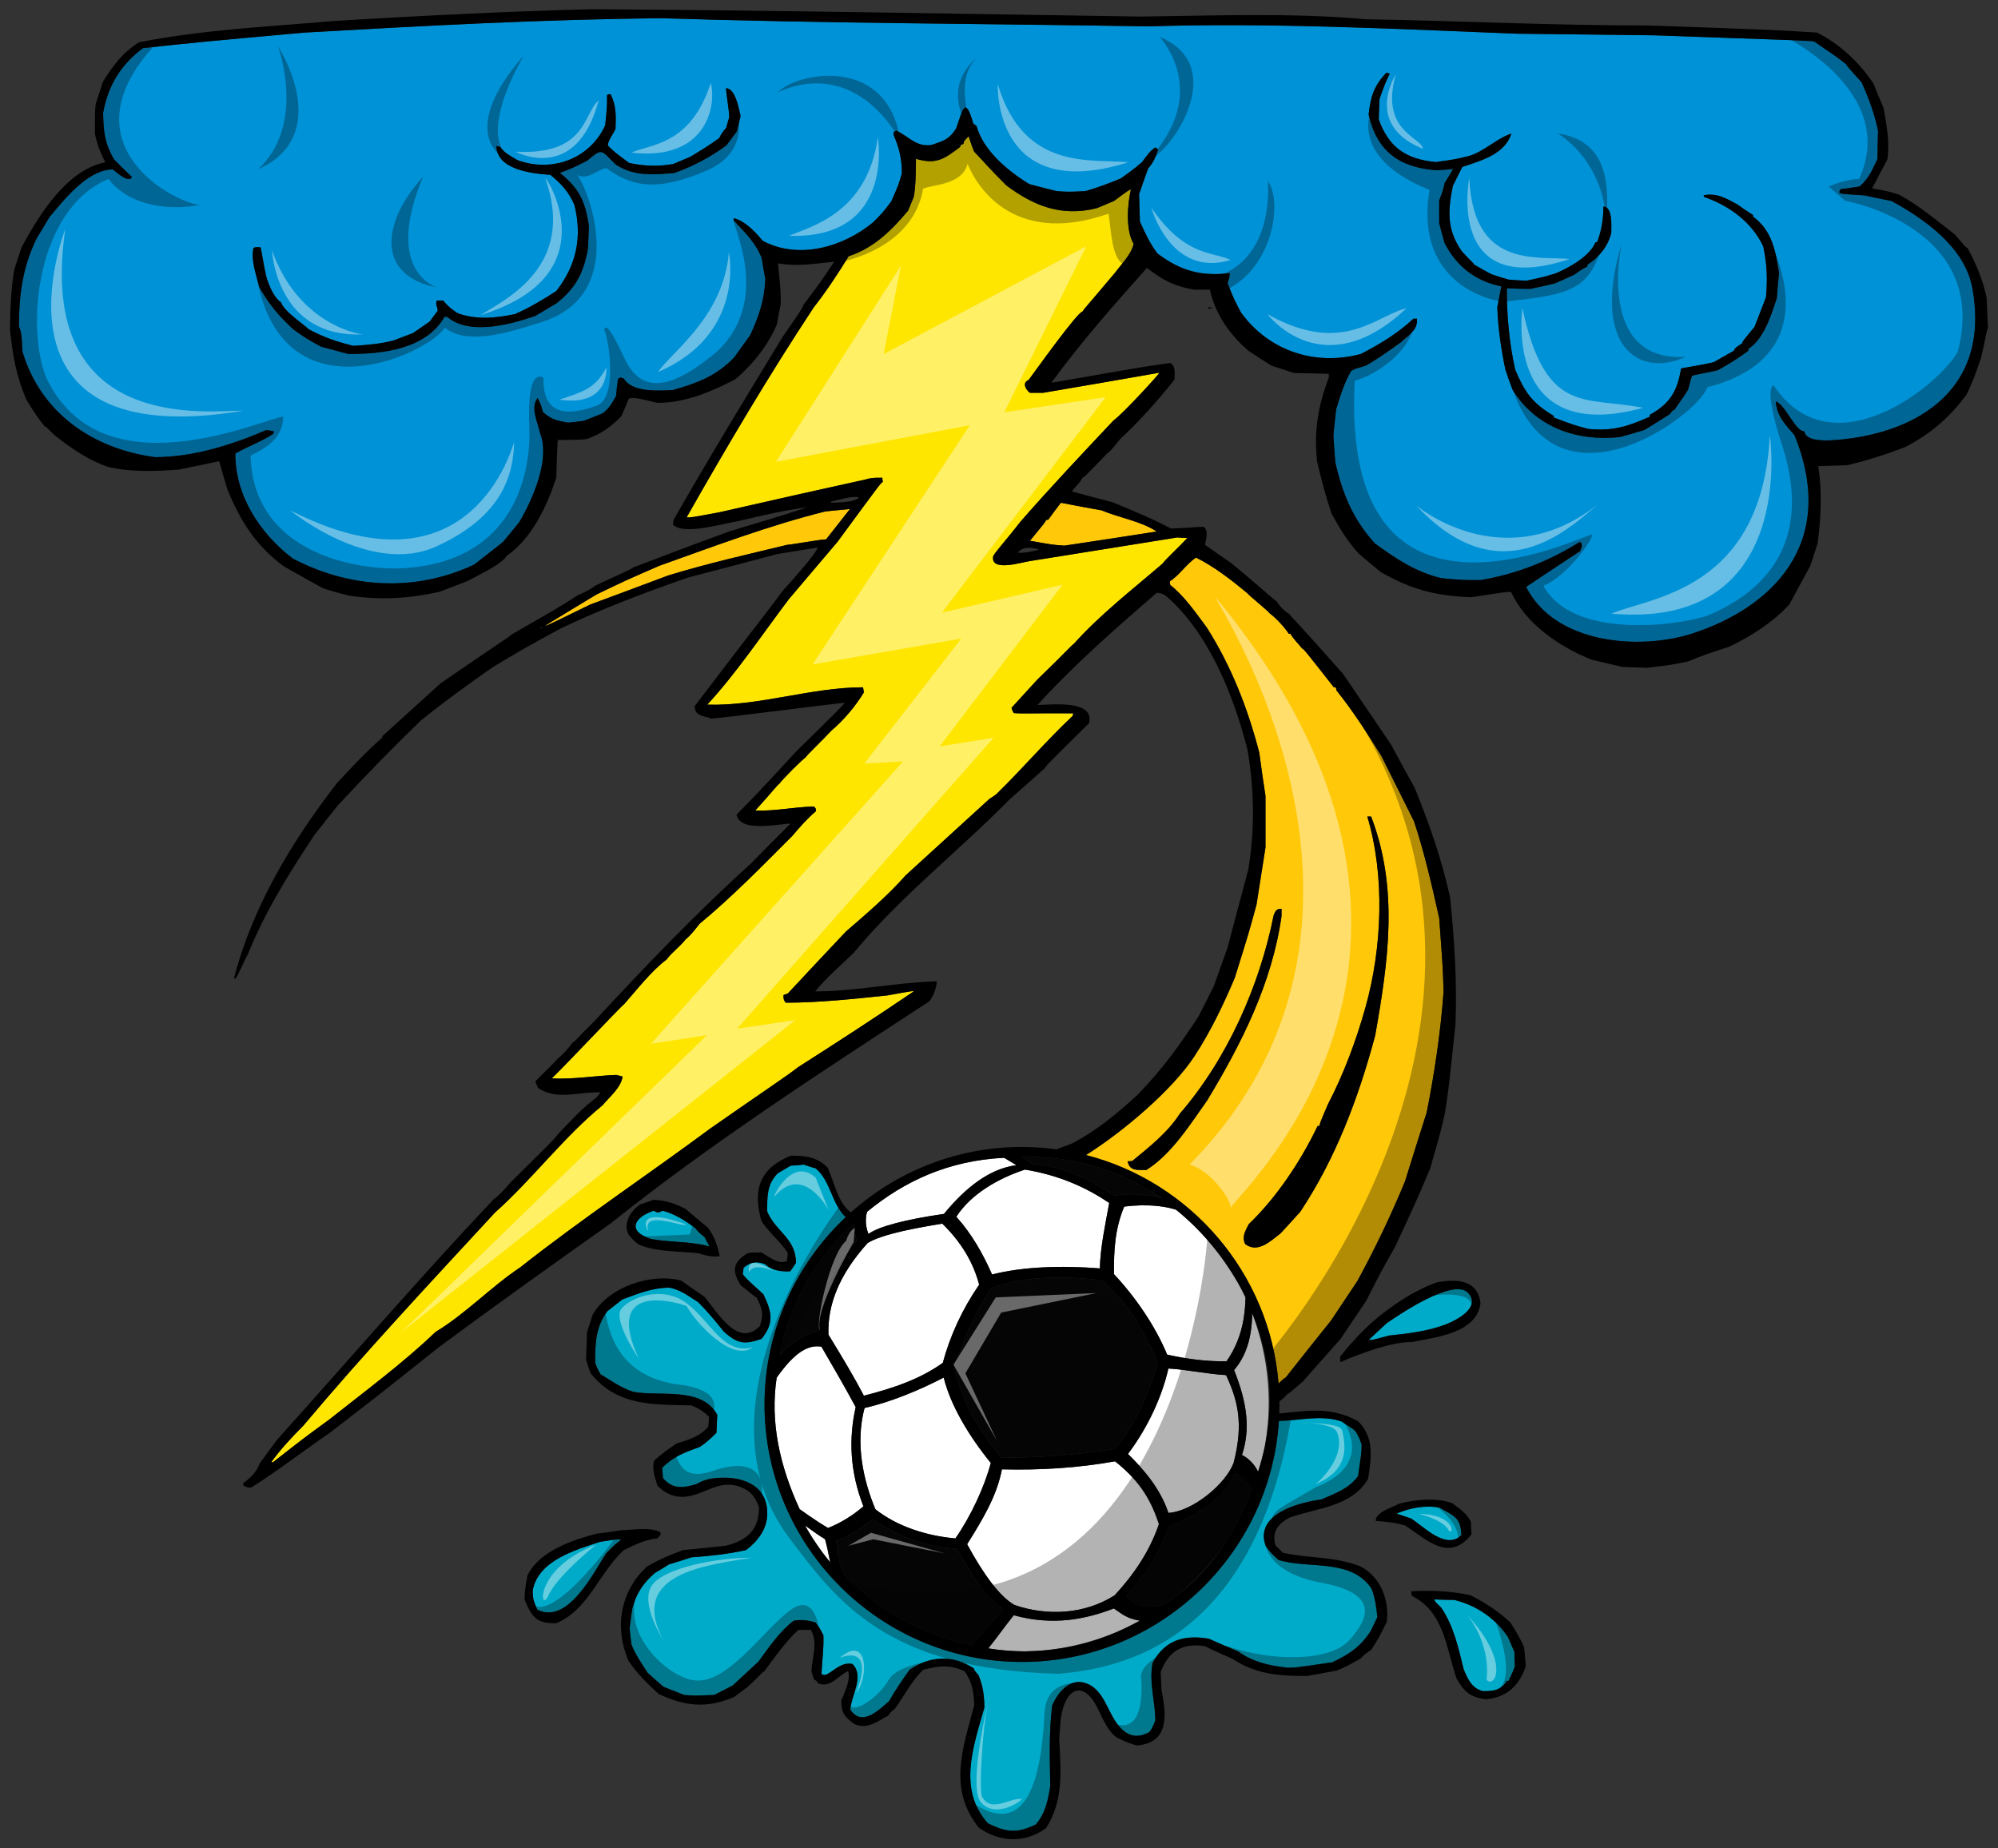
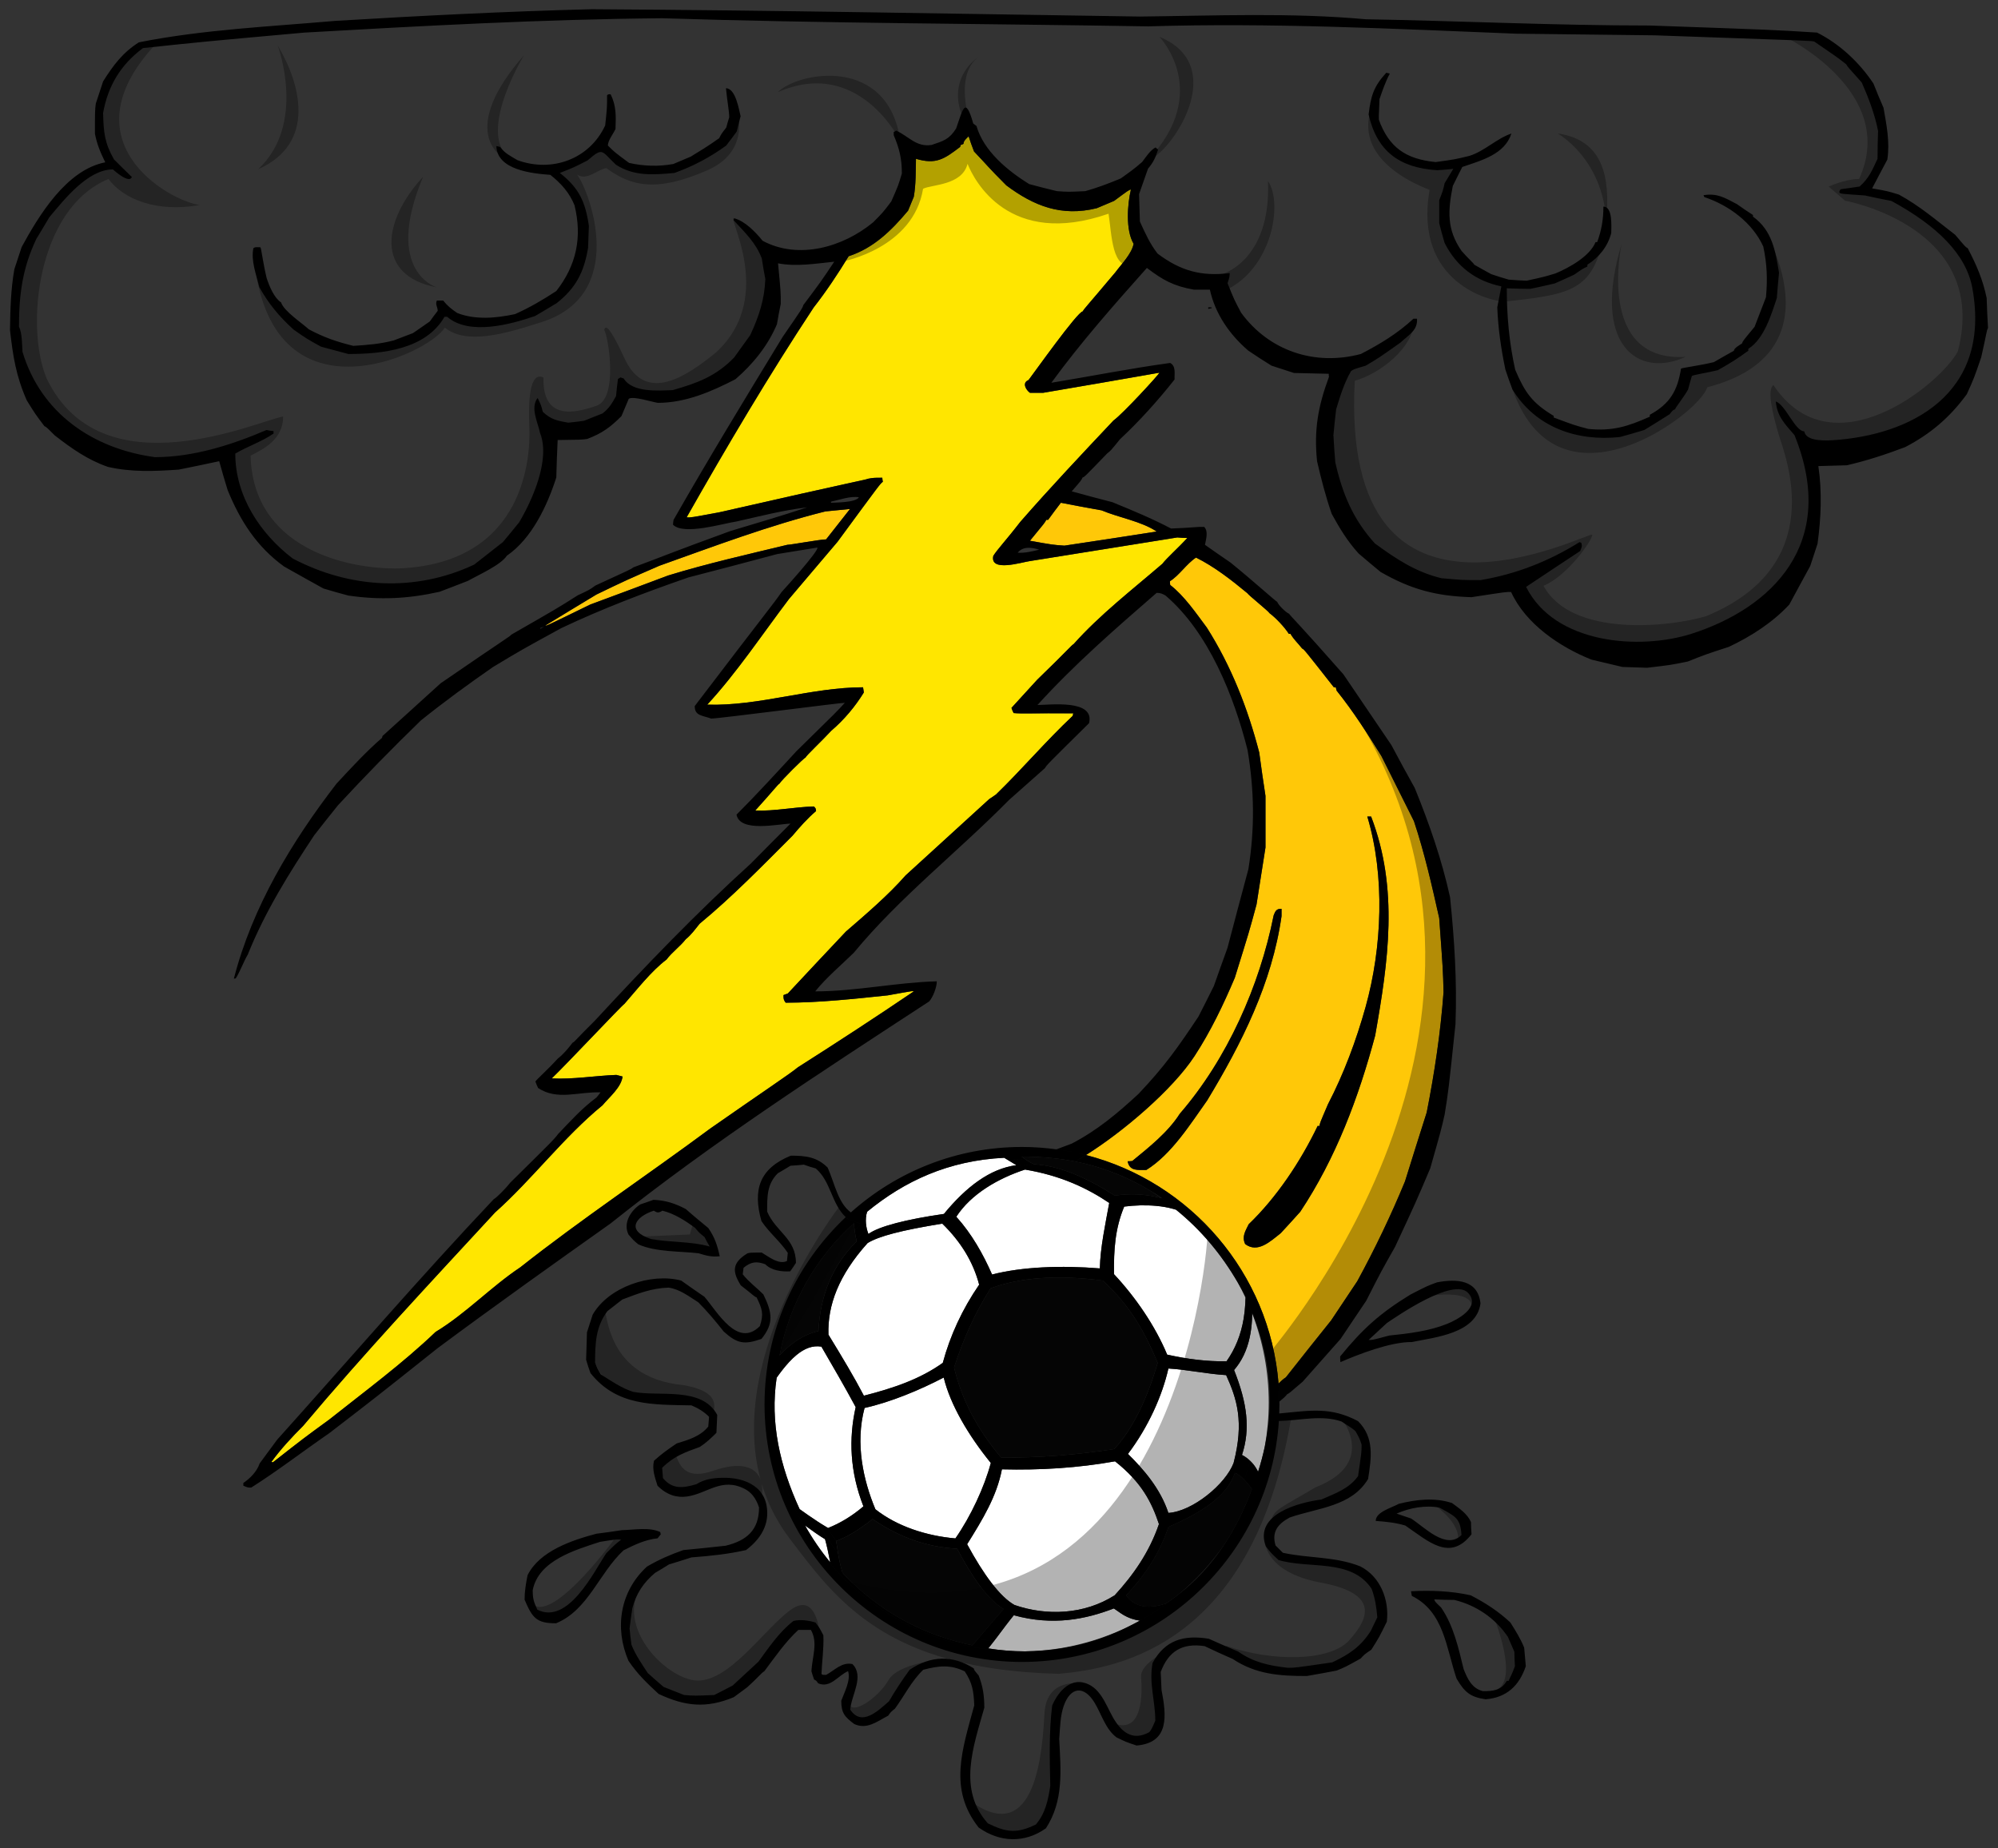
<svg xmlns="http://www.w3.org/2000/svg" version="1.1" id="Layer_1" x="0px" y="0px" width="200px" height="185px" viewBox="0 0 200 185" style="enable-background:new 0 0 200 185;" xml:space="preserve">
  <rect x="0" y="0" width="200" height="185" fill="#333333" stroke="none" />
-   <path id="color4" style="fill:#0092D6;" d="M189.328,20.107c-0.897-0.164-1.767-0.354-2.636-0.544  c-2.364-0.163-2.364-0.163-2.555-0.272c-0.026-0.136-0.026-0.136,0.108-0.354c0.626-0.081,1.251-0.163,1.903-0.272  c0.923-0.815,1.25-1.603,1.792-2.771c0-0.923,0.027-1.847,0.055-2.798c-0.325-1.657-0.949-3.287-1.629-4.836  c-1.441-1.603-1.441-1.603-1.55-1.819c-0.898-0.707-0.898-0.707-3.205-2.283c-0.298-0.081-0.298-0.081-15.948-0.624  c-4.645-0.054-9.291-0.108-13.909-0.164c-12.279-0.489-24.532-1.113-36.813-0.732C98.75,2.367,82.45,2.339,66.257,1.824  c-11.954,0.109-23.88,0.76-35.807,1.439C20.207,4.187,20.207,4.187,14.313,4.812c-2.229,1.657-3.505,3.777-3.994,6.493  c0.054,1.956,0.136,2.962,1.087,4.646c0.599,0.597,1.195,1.195,1.794,1.767c-0.271,0.651-1.548-0.461-1.902-0.761  c-2.526,0-4.89,3.043-6.357,4.782c-0.435,0.733-0.869,1.466-1.304,2.174c-1.385,2.907-1.738,5.57-1.738,8.775  c0.325,0.679,0.298,1.766,0.353,2.527c1.847,6.14,7.036,9.699,13.257,10.541c3.83,0,7.689-1.223,11.167-2.717  c0.218,0.054,0.461,0.081,0.706,0.108c0,0.082,0,0.164,0,0.245c-1.168,0.815-2.608,1.277-3.83,2.009  c0,4.238,2.472,7.988,5.731,10.487c5.706,3.016,12.28,3.396,18.175,0.626c0.952-0.734,1.902-1.495,2.881-2.255  c0.542-0.652,1.087-1.304,1.63-1.983c1.304-2.2,3.151-6.275,2.092-8.938c-0.217-1.059-1.005-2.526-0.244-3.504  c0.354,0.732,0.354,0.732,0.516,1.385c0.842,0.788,1.466,0.896,2.553,1.086c0.517-0.054,1.033-0.109,1.576-0.19  c0.597-0.245,1.222-0.489,1.847-0.734c0.652-0.489,0.95-1.004,1.359-1.738c0.054-0.57,0.109-1.141,0.19-1.711  c0.081-0.054,0.164-0.108,0.272-0.164c0.081,0.055,0.189,0.081,0.299,0.108c0.869,1.44,3.477,1.223,4.918,1.168  c2.472-0.707,4.32-1.385,6.141-3.26c0.516-0.732,1.059-1.466,1.602-2.227c0.869-1.847,1.44-3.559,1.521-5.624  c-0.135-0.679-0.245-1.359-0.354-2.065c-0.598-1.576-1.657-2.554-2.825-3.831c0-0.053,0.027-0.108,0.055-0.19  c1.086,0.272,2.146,1.385,2.853,2.254c3.613,1.929,8.069,0.625,11.058-1.846c0.977-0.978,0.977-0.978,1.819-2.093  c0.707-1.603,0.707-1.603,1.06-2.798c0-1.466-0.245-2.5-0.815-3.83c0-0.108,0-0.218,0-0.327c0.082-0.027,0.164-0.081,0.244-0.135  c1.305,0.598,1.984,1.657,3.533,1.44c1.223-0.408,1.793-0.571,2.472-1.657c0.651-1.82,0.896-3.37,1.712-0.49  c0.108,0.082,0.217,0.164,0.325,0.245c0.707,2.5,3.125,4.483,5.271,5.814c0.924,0.245,1.848,0.49,2.771,0.707  c1.141,0.081,1.141,0.081,2.853,0c1.249-0.354,2.392-0.788,3.559-1.277c1.738-1.224,1.847-1.44,2.118-1.63  c0.354-0.463,0.842-1.224,1.359-1.468c0.081,0.083,0.163,0.164,0.244,0.218c-0.244,0.761-0.462,1.277-1.005,1.902  c-0.3,0.869-0.599,1.712-0.897,2.553c0.026,0.924,0.054,1.848,0.082,2.744c0.543,1.195,0.979,2.173,1.766,3.206  c2.281,1.712,4.347,2.31,7.227,1.956c-0.027,0.435-0.027,0.435-0.218,1.005c0.652,1.63,0.652,1.63,1.359,2.961  c2.798,3.831,7.39,5.353,11.981,4.13c1.902-0.979,3.694-2.065,5.271-3.533c0.108,0,0.218,0,0.354,0  c0.081,1.169-0.816,1.603-1.657,2.391c-2.229,1.575-2.229,1.575-3.479,2.31c-1.195,0.353-1.195,0.353-1.467,0.543  c-0.706,1.222-1.087,2.499-1.494,3.831c-0.108,0.869-0.189,1.738-0.271,2.581c0.054,0.923,0.107,1.821,0.189,2.717  c0.706,3.125,1.766,5.706,3.966,8.123c2.119,1.549,4.076,2.853,6.656,3.478c2.119,0.19,2.119,0.19,3.913,0.19  c3.558-0.599,6.817-1.875,9.915-3.804c0.055,0.027,0.108,0.054,0.163,0.054c0.137,0.354,0.027,0.516-0.108,0.842  c-1.819,1.196-3.613,2.391-5.406,3.586c2.865,5.732,11.383,6.368,16.626,4.672c7.893-2.551,14.671-8.951,10.241-19.859  c-0.978-1.141-1.738-1.875-1.874-3.369c0.98,0.326,1.93,2.988,2.854,2.988c0.136,0.842,1.467,0.979,2.883,0.886  c7.569-0.489,15.881-4.479,13.947-15.211C196.817,25.418,193.849,22.564,189.328,20.107z M73.755,13.151  c-0.354,0.489-0.706,0.951-1.06,1.413c-1.603,1.168-3.341,2.092-5.189,2.744c-2.119,0.189-3.994,0.352-5.841-0.816  c-1.494-1.413-1.277-1.793-2.853-0.435c-1.385,0.707-1.385,0.707-2.771,1.25c1.929,1.522,2.553,2.879,2.906,5.297  c-0.026,0.734-0.054,1.467-0.081,2.201c-0.408,2.445-1.223,4.021-3.152,5.542c-0.733,0.435-1.44,0.869-2.146,1.277  c-2.445,0.842-6.601,1.983-8.802,0.082c-0.109,0-0.191,0-0.272,0c-1.874,3.26-6.194,3.722-9.618,3.722  c-0.923-0.245-1.847-0.49-2.744-0.734c-1.467-0.815-1.467-0.815-2.744-1.711c-1.412-1.277-2.499-2.582-3.424-4.239  c-0.298-1.223-0.869-2.663-0.597-3.913c0.189-0.108,0.189-0.108,0.706-0.081c0.083,0.109,0.271,1.657,0.625,3.097  c0.272,0.816,0.733,1.957,1.44,2.419c0.272,0.869,2.066,2.037,2.771,2.689c1.521,0.816,2.798,1.25,4.455,1.657  c1.386-0.081,2.717-0.189,4.049-0.544c0.625-0.245,1.277-0.489,1.929-0.733c0.543-0.38,1.114-0.761,1.685-1.168  c0.245-0.353,0.516-0.706,0.788-1.059c0-0.38-0.272-0.652-0.081-1.032c0.189,0,0.407,0,0.625,0c0.434,0.543,0.815,0.842,1.413,1.25  c1.819,0.706,3.884,0.517,5.786,0.108c1.467-0.651,2.798-1.44,4.13-2.309c2.01-2.58,2.609-5.379,1.82-8.585  c-0.517-1.277-1.359-2.2-2.418-3.043c-1.847-0.135-5.325-0.489-5.406-2.879c0.108,0.027,0.245,0.054,0.38,0.081  c0.462,0.652,1.06,0.923,1.739,1.331c3.423,1.25,7.2-0.082,8.775-3.477c0.189-1.767,0.189-1.767,0.189-3.016  c0.108-0.108,0.108-0.108,0.354-0.108c0.571,1.141,0.544,2.201,0.489,3.478c-0.218,0.489-0.761,1.141-0.761,1.656  c0.651,0.652,0.651,0.652,2.119,1.74c1.44,0.325,2.961,0.38,4.428,0.108c0.571-0.244,1.142-0.489,1.74-0.734  c2.255-1.359,2.499-1.63,2.853-1.847c0.218-0.436,0.218-0.436,0.707-1.06c0.083-0.326,0.19-0.679,0.299-1.032  c0-0.624-0.19-1.521-0.326-2.907c0.979,0,1.304,2.173,1.466,2.798C74,12.148,73.864,12.664,73.755,13.151z M177.861,29.834  c-0.543,1.631-1.275,4.102-2.852,5.081c0,0.083-0.001,0.137,0,0.191c-0.979,0.732-1.983,1.359-3.071,1.955  c-1.549,0.354-2.28,0.436-2.58,0.571c-0.136,0.461-0.271,0.923-0.381,1.359c-0.461,0.815-1.275,1.82-1.303,1.983  c-0.219,0.081-0.219,0.081-0.545,0.489c-0.841,0.544-1.684,1.06-2.526,1.576c-0.814,0.245-1.63,0.489-2.446,0.706  c-4.292,0.462-8.422-0.95-10.757-4.753c-0.244-0.652-0.489-1.304-0.707-1.983c-0.436-2.064-0.733-4.129-0.815-6.248  c0.137-0.68,0.271-1.386,0.407-2.092c-2.581-0.543-4.483-1.983-5.679-4.347c-0.188-0.652-0.38-1.304-0.542-1.983  c0-0.761,0-1.521,0-2.282c0.38-0.978,0.38-0.978,0.542-1.711c0.272-0.462,0.57-0.951,0.869-1.441  c-0.543,0.055-1.086,0.108-1.629,0.136c-3.749-0.245-6.004-1.874-6.847-5.57c0.219-1.875,0.516-2.825,1.766-4.184  c0.108,0.027,0.217,0.055,0.354,0.082c-0.434,0.815-0.731,1.684-1.031,2.553c-0.026,0.68-0.055,1.359-0.082,2.038  c1.032,2.798,2.69,3.967,5.706,4.266c1.956-0.272,1.956-0.272,3.397-0.625c1.521-0.489,2.715-1.738,4.182-2.228  c-0.678,2.091-3.014,2.69-4.916,3.342c-0.325,0.651-0.651,1.277-0.95,1.902c-0.49,2.472-0.625,4.319,0.869,6.493  c0.705,0.816,1.194,1.195,1.276,1.385c0.57,0.328,1.142,0.653,1.711,0.952c0.57,0.19,1.143,0.38,1.738,0.544  c0.598,0.054,1.195,0.081,1.793,0.108c1.739-0.38,1.739-0.38,2.907-0.733c1.358-0.57,3.423-1.711,3.994-3.125  c0.055,0,0.107,0,0.162,0c0.435-1.168,0.626-2.283,0.626-3.56c0.949,0,0.786,2.011,0.786,2.635  c-0.325,1.332-1.248,2.472-2.391,3.179c0,0.083,0,0.137,0,0.191c-0.435,0.19-0.435,0.19-1.331,0.815  c-0.651,0.299-1.304,0.598-1.928,0.87c-0.816,0.19-1.631,0.38-2.446,0.543c-0.788,0-1.576-0.027-2.363-0.054  c0,2.744,0.243,5.46,0.843,8.15c0.978,2.282,1.683,3.315,3.857,4.619c0,0.054,0,0.108,0,0.163c2.036,0.761,2.036,0.761,3.449,1.141  c2.446,0.244,3.967-0.245,6.168-1.222c0-0.055,0-0.109,0-0.191c2.039-1.114,2.772-2.418,3.125-4.619  c0.217-0.108,1.847-0.299,3.287-0.651c0.651-0.381,1.331-0.761,2.01-1.141c0-0.272,0.626-0.598,0.815-0.734  c0.057-0.217,0.057-0.217,1.25-1.657c0.381-0.979,0.761-1.956,1.142-2.962c0.162-1.793,0.108-3.314-0.271-5.081  c-1.087-2.391-3.451-4.129-5.895-4.944c-0.027-0.054-0.057-0.108-0.083-0.19c1.385-0.217,2.093,0.245,3.342,0.896  c0.517,0.38,1.061,0.732,1.604,1.087c0,0.053,0,0.108,0.001,0.163c1.929,1.385,2.254,3.451,2.608,5.625  C177.999,28.149,177.918,28.99,177.861,29.834z" />
  <path id="color3" style="fill:#FFE600;" d="M113.476,24.4c-0.189,1.004-1.224,2.036-1.82,2.852c-2.988,3.559-3.179,3.695-3.26,3.912  c-0.517,0-4.89,6.168-5.435,6.874c-0.68,0.272-0.271,0.977,0.137,1.277c0.435,0,0.869,0,1.331,0  c3.858-0.651,7.743-1.331,11.628-2.01c0.028,0.108-3.695,4.156-4.591,4.781c-3.151,3.342-6.303,6.683-9.319,10.134  c-1.358,1.766-2.337,2.798-2.716,3.422c-0.353,1.657,2.853,0.626,3.667,0.516c4.918-0.788,9.836-1.576,14.753-2.364  c0.325,0.027,0.65,0.054,1.004,0.054c-0.949,1.033-2.037,1.983-2.498,2.581c-2.962,2.553-6.275,5.107-8.885,8.042  c-0.189,0.081-0.625,0.651-3.641,3.559c-0.87,0.95-1.739,1.901-2.58,2.824c0.054,0.19,0.136,0.354,0.217,0.516  c0.843,0.082,1.903,0,5.977,0.027c-0.026,0.082-0.055,0.163-0.055,0.245c-2.662,2.5-5.081,5.353-7.688,7.879  c-0.244,0.163-0.462,0.325-0.678,0.461c-2.799,2.554-5.597,5.108-8.367,7.634c-1.739,1.983-3.968,3.885-5.977,5.623  c-1.956,2.066-3.885,4.13-5.814,6.196c-0.163,0.054-0.299,0.107-0.435,0.162c0,0.381,0,0.463,0.218,0.761  c3.368,0,6.846-0.38,10.215-0.733c2.553-0.461,2.553-0.461,2.581-0.379c-3.803,2.58-7.688,5.107-11.573,7.58  c-0.816,0.679-3.696,2.58-8.749,6.112c-6.302,4.672-12.878,9.047-19.044,13.909c-2.935,1.956-5.461,4.646-8.476,6.465  c-3.26,3.125-7.09,5.951-10.649,8.775c-2.608,1.903-2.608,1.903-5.625,4.268c-0.054,0-0.108,0-0.162-0.028  c0.95-1.304,2.037-2.473,3.179-3.613c6.167-7.335,12.714-14.318,19.208-21.354c3.749-3.343,6.874-7.553,10.758-10.73  c0.706-0.843,1.875-1.794,2.01-2.881c-0.217-0.055-0.435-0.107-0.624-0.162c-2.146,0.081-4.32,0.461-6.466,0.352  c1.63-1.574,6.981-7.279,7.281-7.47c1.222-1.386,2.69-3.287,4.21-4.428c0.544-0.733,1.358-1.305,1.929-2.038  c0.543-0.435,0.923-0.978,1.385-1.548c3.233-2.662,6.329-5.841,9.291-8.803c0.734-0.869,1.495-1.738,2.363-2.472  c-0.027-0.272-0.027-0.272-0.217-0.462c-1.955,0.054-3.965,0.489-5.868,0.407c1.82-2.01,2.229-2.582,2.418-2.69  c0.218-0.353,2.391-2.526,2.609-2.607c0.054-0.19,1.603-1.63,2.582-2.69c1.276-1.087,2.391-2.418,3.26-3.83  c-0.027-0.164-0.054-0.327-0.081-0.517c-5.162,0-10.433,1.902-15.595,1.738c2.962-3.206,5.542-7.091,8.177-10.568  c1.603-1.902,3.233-3.804,4.863-5.732c4.293-5.84,4.293-5.84,4.537-6.003c-0.026-0.136-0.054-0.272-0.054-0.408  c-0.869,0-0.869,0-1.467,0.108c-0.082,0.082-0.869,0.163-14.806,3.341c-2.907,0.544-2.907,0.544-3.315,0.516  c4.021-7.09,8.232-14.209,12.714-21.001c1.277-1.63,2.445-3.396,3.505-5.134c2.5-0.815,4.293-2.581,5.95-4.564  c0.189-0.462,0.38-0.923,0.57-1.385c0.218-1.25,0.19-2.526,0.218-3.803c2.011,0.597,2.826,0.026,4.429-1.196  c0-0.054,0.026-0.108,0.054-0.189c0.081-0.028,0.163-0.054,0.271-0.108c0-0.299,0.299-0.544,0.517-0.761  c0.163,0.517,0.354,1.033,0.543,1.521c1.277,1.331,1.359,1.522,3.234,3.396c2.771,2.065,5.516,3.152,9.046,2.282  c0.57-0.245,1.143-0.489,1.739-0.732c1.467-1.087,1.467-1.087,1.685-1.141C112.851,20.435,112.659,23.041,113.476,24.4z" />
  <path id="color2" style="fill:#FFC808;" d="M127.982,138.48c0.226-0.229,0.456-0.451,0.733-0.626  c1.493-1.903,3.016-3.804,4.538-5.707c0.868-1.303,1.738-2.607,2.608-3.91c1.766-3.234,3.368-6.575,4.781-9.998  c0.707-2.282,1.439-4.592,2.174-6.901c0.787-3.994,1.385-7.987,1.684-12.035c-0.054-2.2-0.054-2.2-0.434-7.416  c-0.733-3.261-1.468-6.521-2.528-9.699c-1.086-2.174-2.172-4.348-3.26-6.521c-1.385-2.227-2.824-4.483-4.483-6.547  c-0.026-0.108-0.054-0.217-0.081-0.326c-0.081,0-0.136,0-0.189,0c-2.989-3.804-2.989-3.804-3.179-3.885  c-0.517-0.653-0.788-0.842-1.168-1.467c-0.055,0-0.108,0-0.164,0c-0.406-0.652-1.33-1.63-1.928-2.066  c-0.082-0.189-2.093-1.792-2.229-2.009c-1.574-1.304-3.314-2.663-5.134-3.56c-0.951,0.625-1.685,1.794-2.61,2.364  c0,0.136,0,0.271,0.028,0.381c1.413,1.086,2.608,2.852,3.667,4.265c2.446,3.858,4.104,8.096,5.243,12.497  c0.19,1.468,0.408,2.907,0.626,4.347c0,1.738,0,3.451,0,5.162c-0.301,1.902-0.598,3.803-0.896,5.706  c-0.734,2.716-0.734,2.716-2.175,7.335c-1.148,2.709-2.422,5.372-4.029,7.834c-2.188,3.354-7.141,7.576-10.872,9.907  C119.169,118.295,127.089,127.421,127.982,138.48z M131.895,112.694c0.055,0,0.107,0,0.189,0c0.027-0.271,0.027-0.271,0.844-2.173  c1.579-3.036,2.826-6.376,3.763-9.725c1.664-5.957,1.958-13.142,0.176-19.074c0.108,0,0.243,0,0.38,0  c2.79,7.254,1.712,14.554,0.407,21.925c-1.656,6.193-3.939,12.28-7.498,17.632c-0.652,0.733-1.304,1.44-1.956,2.146  c-1.031,0.816-2.31,2.038-3.56,1.087c-0.354-0.761,0.027-1.304,0.354-1.982C127.765,119.868,130.156,116.31,131.895,112.694z   M114.752,117.097c-0.869,0-1.686,0.138-1.875-0.868c0.136,0,0.298,0,0.463-0.028c1.656-1.357,3.585-2.878,4.754-4.726  c4.753-5.488,7.987-12.796,9.399-19.861c0.163-0.407,0.271-0.678,0.788-0.652c0,0.245,0,0.489,0,0.734  c-0.951,6.711-3.994,12.742-7.445,18.446C119.153,112.506,117.278,115.521,114.752,117.097z M106.194,50.319  c1.358,0.272,2.717,0.516,4.075,0.76c1.737,0.733,3.967,1.087,5.515,2.119c-3.097,0.489-6.168,0.951-9.236,1.413  c-1.169-0.082-1.169-0.082-3.451-0.489c1.521-1.848,1.521-1.848,1.631-2.093c0.054,0,0.107,0,0.188,0  C105.325,51.46,105.759,50.887,106.194,50.319z M82.693,53.985c-0.597,0-3.532,0.544-3.885,0.544  c-3.939,0.952-8.041,1.875-11.926,3.07c-2.607,0.979-5.216,1.956-7.797,2.907c-4.456,2.174-4.456,2.174-4.482,2.092  c1.684-1.032,3.396-2.065,5.108-3.098c2.988-1.439,2.988-1.439,6.302-2.879c5.488-1.956,10.95-4.02,16.599-5.433  c0.816-0.082,1.63-0.164,2.473-0.244C84.27,51.975,83.481,52.98,82.693,53.985z" />
-   <path id="color1_1_" style="fill:#00ABCA;" d="M151.592,165.321c0,0.488,0.025,0.977,0.054,1.44c-0.325,0.923-0.57,1.25-0.625,1.466  c-0.08,0-0.137,0-0.188,0c-0.572,0.98-1.387,1.033-2.393,1.033c-1.114-0.271-1.549-1.249-1.93-2.201  c-0.516-2.119-1.005-4.347-2.253-6.167c-0.626-0.6-0.626-0.6-0.681-0.815c0.651,0.026,1.332,0.054,2.01,0.054  c2.201,0.544,4.076,1.82,5.354,3.696C151.158,164.342,151.374,164.831,151.592,165.321z M146.97,129.416  c-1.454-1.609-7.106,2.303-8.147,3.005c-0.624,0.569-1.223,1.142-1.819,1.685c0.324,0.026,0.324,0.026,2.065-0.436  c1.914-0.196,3.959-0.439,5.769-1.16C145.828,132.114,148.269,130.85,146.97,129.416z M146.294,153.639  c-0.108-1.711-0.599-1.849-2.2-2.743c-1.412-0.271-3.017,0.026-4.293,0.599c0.464,0.162,0.951,0.326,1.44,0.487  C142.546,152.796,144.745,155.186,146.294,153.639z M102.301,166.337c-14.194,0-25.77-11.577-25.77-25.771  c0-7.381,3.134-14.05,8.135-18.755c-1.45-1.373-1.484-3.586-3.004-4.877c-0.408-0.108-0.815-0.244-1.195-0.38  c-0.461,0.055-0.896,0.08-1.331,0.108c-0.435,0.271-0.869,0.515-1.277,0.761c-1.087,1.086-1.06,2.336-1.06,3.829  c0.87,2.038,2.88,2.69,2.88,5.135c-0.19,0.3-0.38,0.57-0.57,0.843c-0.869,0.055-1.875-0.083-2.499-0.707  c-0.896-0.326-1.44-0.244-2.173,0.354c-0.027,0.218-0.056,0.436-0.082,0.651c0.598,0.762,1.386,1.332,2.065,2.012  c0.896,1.847,1.06,2.906-0.189,4.454c-1.711,0.598-2.418,0.488-3.777-0.732c-0.788-1.006-1.657-2.039-2.554-2.936  c-0.951-0.598-1.848-1.305-2.962-1.466c-1.711,0.054-3.069,0.597-4.645,1.194c-0.516,0.406-1.005,0.788-1.495,1.167  c-1.169,1.576-1.223,3.234-1.223,5.135c0.191,0.544,0.191,0.544,0.57,1.195c1.06,0.652,2.039,1.357,3.234,1.739  c2.581,0.516,6.874-0.571,8.422,2.309c-0.027,0.598-0.054,1.194-0.082,1.794c-0.516,0.516-1.033,1.004-1.657,1.412  c-1.521,0.543-2.635,0.949-3.777,2.092c0.027,0.354,0.055,0.706,0.083,1.032c0.95,1.141,2.01,1.005,3.368,0.598  c0.761-0.481,1.624-0.607,2.502-0.633c2.398-0.071,4.684,0.939,4.562,3.748c-0.059,1.328-0.829,2.519-2.119,3.487  c-1.794,0.407-3.613,0.596-5.46,0.732c-0.761,0.245-1.522,0.489-2.254,0.705c-0.463,0.301-0.925,0.571-1.386,0.843  c-1.169,0.979-1.902,2.093-2.283,3.559c-0.108,0.68-0.19,1.359-0.272,2.011c0.054,0.543,0.108,1.087,0.19,1.63  c0.435,1.061,1.005,1.874,1.63,2.826c0.517,0.46,1.033,0.923,1.576,1.385c0.68,0.271,1.358,0.543,2.065,0.814  c1.06,0.083,1.06,0.083,3.016,0c0.598-0.298,1.223-0.625,1.847-0.95c0.842-0.788,1.712-1.574,2.582-2.391  c1.059-1.44,2.065-2.962,3.504-4.075c0.734-0.162,1.495-0.056,2.201,0.163c0.408,0.543,0.408,0.543,0.788,1.276  c0.054,1.304-0.136,2.554-0.19,3.857c0.083,0.107,0.083,0.107,0.462,0.107c0.87-0.46,1.549-1.304,2.636-1.086  c1.223,1.224-0.108,3.097-0.218,4.563c1.141,1.739,2.798,0.109,3.885-0.842c0.626-1.086,1.331-2.146,2.065-3.151  c2.092-1.413,4.293-1.494,6.412-0.137c0.055,0.191,0.055,0.191,0.49,0.707c0.435,1.086,0.569,2.064,0.569,3.233  c-1.086,3.858-2.689,8.177,0.354,11.572c1.875,0.924,2.934,1.033,4.809,0.108c0.95-1.112,1.222-2.417,1.44-3.856  c-0.056-2.663-0.137-5.379,0.189-8.044c0.747-1.696,1.907-2.556,3.071-2.311c1.702,0.355,2.267,2.167,2.985,3.448  c0.787,1.401,1.913,2.504,3.669,1.527c0.245-0.326,0.245-0.326,0.599-1.142c0-1.983-0.651-3.777-0.272-5.787  c1.25-2.31,3.152-2.826,5.624-2.419c0.979,0.436,1.957,0.87,2.936,1.276c1.548,1.087,3.069,1.413,4.971,1.631  c0.733,0,0.733,0,4.455-0.544c1.684-0.787,2.854-1.574,3.859-3.151c0.216-0.435,0.434-0.896,0.651-1.359  c-0.082-0.977-0.219-1.902-0.571-2.852c-2.037-3.07-6.248-1.956-9.318-2.881c-0.788-0.732-0.788-0.732-1.276-1.385  c-1.195-3.205,3.315-4.373,5.57-4.671c1.412-0.627,2.743-1.062,3.666-2.338c0.354-2.417,0.354-2.417,0.354-3.151  c-0.189-0.598-0.189-0.598-0.599-1.331c-0.407-0.408-0.923-0.626-1.386-0.978c-1.968-0.705-4.195-0.107-6.296-0.07  C127.159,155.644,115.941,166.337,102.301,166.337z M65.143,123.999c1.957,0.379,3.966,0.217,5.896,0.76  c-0.189-0.3-0.353-0.625-0.516-0.95c-0.544-0.435-0.544-0.435-0.952-0.925c-1.005-0.732-2.064-1.413-3.26-1.711  c-0.407,0.244-0.516,0.218-0.869,0C63.541,121.797,62.67,123.185,65.143,123.999z M60.063,154.316  c-2.499,0.816-6.167,1.875-6.737,4.836c0,0.896,0.108,1.168,0.461,1.955c3.097,1.549,5.679-3.829,6.901-5.65  c0.896-0.897,0.896-0.897,1.495-1.359C61.775,154.048,61.775,154.048,60.063,154.316z" />
  <path id="fill" style="fill:#FFFFFF;" d="M82.757,152.851c-0.331-0.191-0.654-0.398-0.974-0.607  c-0.573-0.375-1.144-0.768-1.741-1.199c-1.983-4.314-2.973-8.691-2.299-13.155c0.403-0.569,0.813-1.095,1.231-1.549  c0.249-0.271,0.501-0.512,0.757-0.724c0.782-0.645,1.604-0.986,2.492-0.836c1.144,1.97,2.288,3.93,3.431,6.05  c-0.709,3.174-0.581,6.468,0.774,9.936c-1.106,0.944-2.287,1.666-3.54,2.165C82.843,152.908,82.801,152.878,82.757,152.851z   M94.484,121.498c2.207-2.68,4.58-4.523,7.25-4.878c-0.029-0.021-0.061-0.038-0.091-0.058c-0.241-0.146-0.483-0.294-0.726-0.441  c-0.132-0.081-0.266-0.161-0.398-0.242c-5.586,0.275-9.986,2.337-13.72,5.402c-0.065,0.191-0.099,0.4-0.116,0.615  c-0.029,0.36,0.003,0.738,0.087,1.097c0.042,0.177,0.094,0.35,0.16,0.511C87.992,122.732,90.759,122.034,94.484,121.498z   M113.3,162.016c-0.325-0.106-0.604-0.239-0.843-0.381c-0.388-0.23-0.687-0.477-0.963-0.65c-2.771,1.066-6.059,1.772-10.012,0.681  c-0.53,0.646-1.062,1.366-1.59,2.071c-0.138,0.184-0.275,0.363-0.413,0.542c-0.185,0.241-0.37,0.479-0.556,0.706  c1.187,0.191,2.405,0.293,3.645,0.296c0.083-0.003,0.166-0.004,0.25-0.008c0.224-0.001,0.445-0.014,0.668-0.021  c3.574-0.195,6.942-1.15,9.96-2.698c0.217-0.115,0.438-0.227,0.651-0.349C113.799,162.162,113.538,162.096,113.3,162.016z   M125.099,133.843c-0.284,1.327-0.809,2.404-1.567,3.281c1.321,3.323,1.644,5.901,0.791,8.5c0.292,0.141,0.562,0.346,0.807,0.575  c0.223,0.21,0.417,0.442,0.575,0.696c0.085,0.133,0.167,0.27,0.229,0.41c0.278-0.857,0.497-1.697,0.673-2.525  c0.251-1.427,0.392-2.892,0.392-4.39c0-3.145-0.589-6.15-1.651-8.921c-0.004,0.232-0.014,0.456-0.024,0.678  C125.284,132.755,125.21,133.316,125.099,133.843z M82.928,133.581c1.394,2.279,2.582,4.262,3.547,6.11  c2.982-0.761,5.633-1.666,7.898-3.288c0.74-2.742,1.952-5.369,3.64-7.824c-0.587-2.252-1.818-4.287-3.692-6.11  c-4.103,0.665-6.354,1.26-7.473,1.944C83.947,127.636,82.828,130.645,82.928,133.581z M111.616,146.26  c-3.724,0.664-7.447,0.898-11.324,0.801c-0.514,2.696-1.933,5.021-3.481,7.495c1.647,3.045,3.286,5.266,4.743,6.083  c3.197,1.107,6.973,0.974,10.029-0.974c1.874-2.046,3.465-4.314,4.427-7.126C115.29,150.4,114.322,148.395,111.616,146.26z   M116.957,151.422c2.409-0.15,5.713-2.863,6.525-4.997c1.074-4.125,0.327-6.431-0.745-8.795c-1.897-0.109-3.88-0.551-5.78-0.66  c-0.616,2.718-1.996,5.828-4.046,8.547C114.487,147.072,116.153,148.986,116.957,151.422z M110.096,126.95  c0.042-2.104,0.558-4.45,0.937-6.553c-2.182-1.467-4.831-2.74-8.427-3.339c-2.674,0.875-5.4,2.437-6.879,4.722  c1.547,1.71,2.687,3.746,3.582,5.782C102.307,126.786,106.229,126.638,110.096,126.95z M117.72,121.076  c-0.092-0.031-0.193-0.055-0.292-0.084c-0.513-0.145-1.076-0.243-1.668-0.298c-1.065-0.099-2.204-0.063-3.228,0.07  c-0.918,2.21-1.049,4.316-1.021,6.764c2.148,2.293,4.12,5.165,5.322,8.052c2.01,0.444,3.932,0.698,5.941,0.668  c0.858-1.221,1.438-2.617,1.716-4.275c0.08-0.48,0.136-0.983,0.164-1.513c0.01-0.188,0.019-0.376,0.022-0.566  c-0.234-0.508-0.485-1.007-0.756-1.495C122.291,125.569,120.23,123.105,117.72,121.076z M94.466,137.874  c-2.393,1.245-5.309,2.466-7.924,3.044c-0.956,3.584-0.115,7.261,1.084,10.137c2.148,1.702,5.082,2.663,8.009,2.919  c1.53-2.189,2.906-5.137,3.546-7.551C96.955,143.686,95.133,140.614,94.466,137.874z M82.585,154.052  c-0.585-0.346-1.289-0.857-2.004-1.372c0.732,1.306,1.577,2.54,2.525,3.688C82.932,155.468,82.749,154.631,82.585,154.052z" />
  <path id="color1" style="fill:#050505;" d="M80.11,133.949c-0.259,0.15-0.511,0.316-0.752,0.499  c-0.47,0.357-0.909,0.767-1.322,1.212c0.975-5.204,3.659-9.817,7.442-13.233c0.016,0.239,0.044,0.479,0.073,0.719  c0.038,0.305,0.092,0.606,0.159,0.906c0.015,0.067,0.022,0.136,0.039,0.201c-2.431,2.381-3.661,5.474-3.819,8.967  C81.274,133.364,80.672,133.618,80.11,133.949z M100.455,161.039c-1.739-1.059-3.303-3.494-4.65-6.034  c-2.947-0.151-5.752-1.101-8.463-2.972c-1.361,1.101-2.672,1.872-3.642,2.195c0.001,0.008,0.002,0.016,0.003,0.023  c0.064,0.446,0.125,0.854,0.194,1.25c0.111,0.656,0.24,1.274,0.439,1.92c3.569,3.799,7.919,6.193,13.001,7.26  c0.189-0.222,0.376-0.441,0.565-0.662c0.141-0.165,0.283-0.328,0.423-0.494C99.035,162.696,99.745,161.867,100.455,161.039z   M125.125,148.774c-0.187-0.239-0.372-0.462-0.559-0.66c-0.317-0.336-0.635-0.593-0.952-0.691c-0.822,2.414-3.481,4.023-6.653,5.407  c-0.866,2.594-2.341,4.837-4.233,6.843c0.367,0.526,0.849,0.86,1.43,1.023c0.354,0.1,0.745,0.134,1.18,0.095  c0.415-0.034,0.862-0.131,1.351-0.292c0.384-0.252,0.76-0.52,1.128-0.8c1.826-1.487,3.435-3.229,4.775-5.171  c1.039-1.587,1.953-3.409,2.729-5.504C125.255,148.939,125.19,148.858,125.125,148.774z M99.162,128.943  c-1.61,2.51-2.762,5.17-3.659,7.919c0.792,3.346,2.398,6.286,4.714,9.02c3.774,0.037,7.547-0.273,11.32-0.849  c1.754-1.912,3.202-4.729,4.347-8.632c-1.249-2.988-2.716-5.703-5.489-8.231C105.864,127.565,102.018,127.869,99.162,128.943z   M103.725,115.796c-0.48-0.021-0.958-0.04-1.451-0.035c0.09,0.086,0.2,0.151,0.303,0.226c0.283,0.205,0.592,0.383,0.923,0.538  c0.338,0.021,0.679,0.062,1.022,0.114c2.222,0.355,4.589,1.431,7.06,3.028c0.732-0.105,1.472-0.16,2.294-0.12  c0.522,0.025,1.078,0.09,1.691,0.21c0.221,0.042,0.448,0.093,0.685,0.148c-0.406-0.278-0.816-0.551-1.237-0.809  c-0.012-0.006-0.023-0.014-0.036-0.021c-0.251-0.15-0.508-0.295-0.764-0.439c-2.06-1.12-4.24-1.921-6.596-2.389  C106.372,116.001,105.076,115.851,103.725,115.796z" />
  <path id="outline" d="M126.606,144.78c0.193-0.935,0.332-1.851,0.41-2.747c0.086,0.058,0.173,0.113,0.26,0.167  c0.244,0.015,0.491,0.017,0.739,0.013c-0.856,13.431-12.074,24.125-25.715,24.125c-14.194,0-25.77-11.577-25.77-25.771  c0-7.381,3.134-14.05,8.135-18.755c0.106,0.099,0.217,0.193,0.337,0.285c0.05,0.018,0.104,0.033,0.155,0.052  c-4.895,4.547-7.96,11.036-7.96,18.242c0,13.752,11.147,24.901,24.899,24.901c0.158,0,0.314-0.01,0.471-0.012  c0.013,0,0.025,0.001,0.039,0.001c0.07,0,0.141-0.008,0.211-0.009c0.224-0.006,0.447-0.01,0.669-0.021  c3.589-0.136,6.967-1.096,9.96-2.698c1.559-0.8,3.023-1.755,4.369-2.852c1.784-1.355,3.392-3.051,4.775-5.171  C124.574,151.658,125.97,148.351,126.606,144.78z M124.641,124.513c1.25,0.951,2.528-0.271,3.56-1.087  c0.652-0.705,1.304-1.411,1.956-2.146c3.559-5.352,5.841-11.438,7.498-17.632c1.305-7.371,2.383-14.671-0.407-21.925  c-0.136,0-0.271,0-0.38,0c1.782,5.932,1.488,13.117-0.176,19.074c-0.936,3.35-2.183,6.688-3.763,9.725  c-0.816,1.903-0.816,1.903-0.844,2.173c-0.082,0-0.136,0-0.19,0c-1.738,3.614-4.13,7.173-6.901,9.836  C124.668,123.21,124.287,123.753,124.641,124.513z M85.003,122.098c0.05,0.019,0.104,0.034,0.155,0.052  c0.186-0.173,0.374-0.341,0.565-0.507c-0.198-0.085-0.38-0.186-0.544-0.305c-0.175,0.155-0.344,0.313-0.514,0.475  C84.771,121.91,84.881,122.006,85.003,122.098z M128.282,91.694c0-0.245,0-0.489,0-0.734c-0.518-0.026-0.625,0.245-0.788,0.652  c-1.412,7.065-4.646,14.373-9.399,19.861c-1.169,1.847-3.098,3.368-4.754,4.726c-0.164,0.028-0.327,0.028-0.463,0.028  c0.19,1.006,1.006,0.868,1.875,0.868c2.526-1.575,4.401-4.59,6.085-6.955C124.287,104.438,127.33,98.406,128.282,91.694z   M175.473,21.682c-0.001-0.054-0.001-0.108-0.001-0.163c-0.543-0.355-1.087-0.708-1.604-1.087c-1.249-0.651-1.957-1.113-3.342-0.896  c0.026,0.083,0.056,0.136,0.082,0.19c2.445,0.815,4.809,2.553,5.895,4.944c0.381,1.765,0.435,3.287,0.271,5.081  c-0.381,1.006-0.761,1.983-1.142,2.962c-1.193,1.44-1.193,1.44-1.25,1.657c-0.188,0.135-0.815,0.461-0.815,0.734  c-0.679,0.38-1.358,0.76-2.01,1.141c-1.441,0.352-3.071,0.543-3.287,0.651c-0.354,2.201-1.086,3.504-3.125,4.619  c0,0.082,0,0.136,0,0.191c-2.2,0.978-3.722,1.467-6.168,1.223c-1.412-0.38-1.412-0.38-3.449-1.141c0-0.054,0-0.108,0-0.163  c-2.175-1.304-2.88-2.337-3.857-4.619c-0.6-2.69-0.843-5.406-0.843-8.15c0.786,0.027,1.574,0.054,2.363,0.054  c0.815-0.164,1.63-0.353,2.446-0.543c0.624-0.272,1.275-0.57,1.928-0.87c0.898-0.624,0.898-0.624,1.331-0.815  c0-0.054,0-0.109,0-0.191c1.143-0.705,2.065-1.846,2.391-3.179c0-0.625,0.163-2.635-0.786-2.635c0,1.277-0.191,2.391-0.626,3.559  c-0.055,0-0.107,0-0.162,0c-0.57,1.414-2.636,2.555-3.994,3.125c-1.168,0.353-1.168,0.353-2.907,0.733  c-0.598-0.027-1.195-0.054-1.793-0.108c-0.597-0.163-1.168-0.353-1.738-0.544c-0.569-0.298-1.141-0.625-1.711-0.952  c-0.082-0.188-0.571-0.569-1.276-1.385c-1.494-2.174-1.359-4.021-0.869-6.493c0.299-0.625,0.625-1.25,0.95-1.902  c1.903-0.652,4.239-1.25,4.916-3.343c-1.467,0.489-2.66,1.74-4.182,2.229c-1.441,0.354-1.441,0.354-3.397,0.625  c-3.016-0.299-4.673-1.468-5.706-4.266c0.027-0.678,0.056-1.359,0.082-2.038c0.3-0.869,0.599-1.738,1.031-2.553  c-0.137-0.027-0.244-0.054-0.354-0.082c-1.25,1.359-1.548,2.31-1.766,4.184c0.843,3.696,3.098,5.325,6.847,5.57  c0.543-0.027,1.086-0.081,1.629-0.136c-0.299,0.489-0.598,0.978-0.869,1.44c-0.162,0.734-0.162,0.734-0.542,1.711  c0,0.761,0,1.521,0,2.282c0.162,0.68,0.354,1.331,0.542,1.983c1.195,2.364,3.098,3.804,5.679,4.347  c-0.137,0.707-0.271,1.413-0.407,2.092c0.081,2.119,0.38,4.184,0.815,6.248c0.218,0.679,0.463,1.331,0.707,1.983  c2.335,3.803,6.464,5.216,10.757,4.753c0.816-0.217,1.631-0.46,2.446-0.706c0.843-0.516,1.686-1.033,2.526-1.576  c0.326-0.408,0.326-0.408,0.545-0.489c0.026-0.164,0.842-1.168,1.303-1.983c0.109-0.435,0.245-0.896,0.381-1.359  c0.3-0.136,1.031-0.217,2.58-0.571c1.088-0.597,2.093-1.223,3.071-1.956c-0.001-0.054,0-0.108,0-0.19  c1.575-0.978,2.309-3.45,2.852-5.081c0.057-0.842,0.138-1.684,0.219-2.526C177.727,25.134,177.401,23.069,175.473,21.682z   M107.78,116.149c0.301-0.17,0.605-0.348,0.927-0.547c-0.962-0.249-1.947-0.435-2.949-0.57c-0.495,0.188-0.99,0.372-1.486,0.559  C105.467,115.694,106.639,115.882,107.78,116.149z M114.212,118.636c0.256,0.142,0.51,0.29,0.764,0.44  c0.013,0.008,0.024,0.016,0.036,0.021c0.439,0.262,0.878,0.531,1.306,0.822c-0.023-0.006-0.046-0.01-0.067-0.016  c3.169,2.195,5.804,5.103,7.673,8.495c0.265,0.457,0.521,0.921,0.76,1.398c0,0.033-0.003,0.063-0.004,0.098  c0.24,0.516,0.463,1.04,0.668,1.574c0-0.021,0.003-0.044,0.003-0.067c0.976,2.392,1.63,5.037,1.735,7.898  c0.344-0.237,0.617-0.535,0.899-0.82c-0.894-11.059-8.814-20.186-19.275-22.877c-0.321,0.199-0.626,0.377-0.927,0.547  C110.06,116.685,112.221,117.525,114.212,118.636z M102.098,115.491c0.732,0,1.456,0.039,2.173,0.101  c0.495-0.187,0.991-0.371,1.486-0.559c-1.131-0.151-2.282-0.238-3.456-0.238c-6.563,0-12.563,2.479-17.121,6.544  c0.163,0.119,0.346,0.22,0.544,0.305C90.102,117.815,95.826,115.491,102.098,115.491z M72.669,8.834  c0.136,1.385,0.326,2.283,0.326,2.907c-0.108,0.353-0.217,0.707-0.299,1.032c-0.489,0.626-0.489,0.626-0.706,1.06  c-0.354,0.217-0.597,0.488-2.853,1.847c-0.598,0.245-1.168,0.49-1.739,0.734c-1.467,0.272-2.988,0.217-4.429-0.108  c-1.467-1.087-1.467-1.087-2.119-1.739c0-0.516,0.543-1.168,0.761-1.656c0.054-1.277,0.083-2.337-0.489-3.478  c-0.244,0-0.244,0-0.354,0.108c0,1.25,0,1.25-0.189,3.016c-1.576,3.396-5.353,4.726-8.775,3.477  c-0.679-0.408-1.277-0.679-1.739-1.331c-0.135-0.027-0.272-0.054-0.38-0.081c0.081,2.391,3.56,2.743,5.406,2.879  c1.06,0.843,1.902,1.766,2.418,3.043c0.788,3.206,0.189,6.004-1.82,8.584c-1.332,0.87-2.662,1.657-4.13,2.309  c-1.902,0.409-3.967,0.599-5.786-0.108c-0.599-0.407-0.979-0.707-1.414-1.25c-0.218,0-0.435,0-0.625,0  c-0.191,0.379,0.081,0.651,0.081,1.032c-0.272,0.354-0.544,0.707-0.788,1.059c-0.57,0.408-1.141,0.788-1.684,1.168  c-0.652,0.245-1.305,0.489-1.929,0.733c-1.332,0.354-2.663,0.462-4.049,0.544c-1.656-0.408-2.934-0.842-4.455-1.657  c-0.707-0.651-2.499-1.82-2.771-2.689c-0.706-0.462-1.169-1.603-1.441-2.419c-0.354-1.439-0.543-2.988-0.625-3.097  c-0.517-0.027-0.517-0.027-0.706,0.082c-0.272,1.25,0.298,2.69,0.597,3.912c0.924,1.657,2.01,2.961,3.424,4.239  c1.277,0.896,1.277,0.896,2.744,1.711c0.897,0.245,1.821,0.489,2.744,0.734c3.424,0,7.744-0.462,9.618-3.722  c0.081,0,0.163,0,0.272,0c2.2,1.902,6.356,0.76,8.802-0.083c0.707-0.408,1.413-0.842,2.146-1.277  c1.929-1.521,2.744-3.096,3.152-5.542c0.027-0.733,0.055-1.467,0.082-2.201c-0.354-2.418-0.978-3.776-2.907-5.297  c1.386-0.544,1.386-0.544,2.771-1.25c1.576-1.359,1.359-0.979,2.853,0.435c1.847,1.168,3.722,1.004,5.841,0.816  c1.848-0.652,3.586-1.576,5.189-2.744c0.354-0.462,0.707-0.923,1.06-1.414c0.108-0.489,0.245-1.004,0.38-1.521  C73.972,11.005,73.647,8.834,72.669,8.834z M127.083,139.3c0.033,0.892,0.015,1.802-0.066,2.732c0.086,0.058,0.173,0.113,0.26,0.168  c0.244,0.014,0.491,0.016,0.739,0.012c0.016-0.25,0.025-0.501,0.036-0.751c-0.025,0.001-0.047,0.004-0.069,0.005  c-0.163-0.026-0.299-0.053-0.435-0.08c-0.203-0.423,0.126-0.77,0.52-1.107c-0.008-0.605-0.037-1.204-0.085-1.799  C127.701,138.766,127.427,139.064,127.083,139.3z M152.57,164.914c0.053,0.625,0.107,1.248,0.163,1.848  c-0.652,1.955-1.931,3.15-4.021,3.313c-1.55-0.218-2.119-0.732-2.907-2.063c-1.06-3.125-1.249-6.685-4.483-8.288  c-0.026-0.135-0.054-0.298-0.081-0.461c1.984-0.108,4.048-0.027,5.979,0.406c1.467,0.761,2.742,1.576,3.965,2.718  C151.7,163.201,152.216,164.015,152.57,164.914z M151.645,166.762c-0.027-0.463-0.054-0.952-0.054-1.44  c-0.218-0.49-0.435-0.98-0.651-1.494c-1.277-1.875-3.152-3.152-5.354-3.696c-0.679,0-1.358-0.025-2.01-0.054  c0.055,0.216,0.055,0.216,0.68,0.815c1.249,1.82,1.738,4.047,2.254,6.167c0.381,0.952,0.816,1.93,1.93,2.201  c1.006,0,1.82-0.055,2.393-1.033c0.052,0,0.107,0,0.189,0C151.075,168.012,151.32,167.684,151.645,166.762z M141.321,134.322  c-2.102-0.034-5.417,1.251-7.144,2.011c-0.027-0.19-0.027-0.382-0.027-0.571c2.237-2.746,3.981-4.327,7.036-6.194  c1.685-0.867,1.685-0.867,2.663-1.223c2.011-0.38,4.103-0.244,4.348,2.118C147.781,133.466,143.668,133.839,141.321,134.322z   M139.068,133.669c1.914-0.196,3.959-0.438,5.769-1.16c0.991-0.396,3.432-1.658,2.133-3.094c-1.454-1.609-7.106,2.303-8.147,3.005  c-0.624,0.569-1.223,1.142-1.819,1.685C137.327,134.132,137.327,134.132,139.068,133.669z M134.311,142.283  c0.463,0.352,0.979,0.569,1.386,0.977c0.408,0.733,0.408,0.733,0.599,1.331c0,0.733,0,0.733-0.355,3.151  c-0.923,1.276-2.254,1.711-3.666,2.338c-2.255,0.298-6.766,1.466-5.57,4.671c0.488,0.651,0.488,0.651,1.276,1.386  c3.071,0.924,7.281-0.189,9.318,2.88c0.354,0.951,0.489,1.875,0.571,2.853c-0.22,0.463-0.436,0.925-0.652,1.359  c-1.005,1.576-2.174,2.363-3.858,3.151c-3.723,0.544-3.723,0.544-4.455,0.544c-1.902-0.218-3.423-0.544-4.971-1.631  c-0.979-0.406-1.957-0.842-2.936-1.276c-2.472-0.406-4.373,0.109-5.624,2.419c-0.38,2.011,0.272,3.804,0.272,5.787  c-0.354,0.815-0.354,0.815-0.599,1.142c-1.756,0.977-2.883-0.126-3.669-1.527c-0.719-1.28-1.282-3.092-2.985-3.448  c-1.163-0.244-2.323,0.614-3.071,2.312c-0.326,2.664-0.245,5.38-0.189,8.044c-0.219,1.44-0.489,2.743-1.44,3.857  c-1.875,0.924-2.934,0.814-4.809-0.108c-3.044-3.395-1.44-7.716-0.354-11.573c0-1.168-0.135-2.146-0.569-3.233  c-0.436-0.516-0.436-0.516-0.49-0.707c-2.119-1.358-4.319-1.275-6.412,0.138c-0.733,1.005-1.439,2.064-2.065,3.15  c-1.087,0.951-2.744,2.581-3.885,0.842c0.109-1.466,1.44-3.34,0.218-4.563c-1.087-0.218-1.766,0.626-2.636,1.086  c-0.379,0-0.379,0-0.462-0.107c0.055-1.304,0.245-2.554,0.19-3.857c-0.379-0.733-0.379-0.733-0.788-1.276  c-0.707-0.218-1.467-0.325-2.201-0.163c-1.439,1.112-2.445,2.635-3.504,4.075c-0.87,0.816-1.739,1.604-2.582,2.391  c-0.626,0.325-1.25,0.653-1.847,0.951c-1.957,0.082-1.957,0.082-3.016,0c-0.707-0.272-1.384-0.544-2.065-0.815  c-0.543-0.462-1.059-0.924-1.576-1.385c-0.626-0.952-1.195-1.767-1.63-2.825c-0.081-0.544-0.136-1.088-0.19-1.631  c0.082-0.651,0.164-1.33,0.272-2.01c0.38-1.468,1.114-2.582,2.283-3.561c0.461-0.27,0.923-0.542,1.386-0.842  c0.733-0.217,1.494-0.461,2.254-0.706c1.847-0.138,3.668-0.325,5.461-0.732c1.29-0.969,2.06-2.158,2.119-3.487  c0.123-2.81-2.164-3.82-4.562-3.747c-0.878,0.023-1.741,0.151-2.502,0.632c-1.358,0.407-2.418,0.543-3.369-0.598  c-0.027-0.326-0.055-0.679-0.082-1.032c1.142-1.143,2.255-1.549,3.777-2.092c0.625-0.407,1.141-0.897,1.657-1.412  c0.027-0.6,0.054-1.195,0.081-1.794c-1.547-2.88-5.841-1.793-8.422-2.309c-1.196-0.382-2.174-1.087-3.234-1.739  c-0.379-0.651-0.379-0.651-0.57-1.195c0-1.901,0.055-3.559,1.223-5.134c0.489-0.38,0.979-0.761,1.495-1.168  c1.576-0.598,2.934-1.141,4.645-1.194c1.114,0.162,2.01,0.868,2.962,1.466c0.896,0.897,1.766,1.93,2.553,2.935  c1.359,1.222,2.066,1.33,3.777,0.732c1.249-1.548,1.087-2.608,0.189-4.454c-0.68-0.68-1.467-1.25-2.065-2.012  c0.027-0.217,0.055-0.435,0.082-0.651c0.733-0.598,1.277-0.681,2.173-0.354c0.625,0.625,1.63,0.763,2.499,0.707  c0.19-0.271,0.38-0.543,0.57-0.842c0-2.446-2.011-3.098-2.88-5.136c0-1.493-0.027-2.743,1.06-3.829  c0.408-0.245,0.842-0.489,1.277-0.761c0.435-0.027,0.87-0.055,1.331-0.108c0.381,0.136,0.788,0.271,1.196,0.38  c1.52,1.292,1.554,3.504,3.004,4.877c0.17-0.16,0.339-0.318,0.514-0.475c-1.283-0.94-1.602-2.836-2.323-4.484  c-1.086-1.087-2.228-1.196-3.695-1.196c-3.125,1.277-3.83,3.396-2.934,6.549c0.761,1.141,1.875,2.036,2.635,3.178  c-0.027,0.271-0.054,0.544-0.082,0.814c-0.815,0.408-1.874-0.46-2.526-0.842c-1.169,0-1.169,0-1.44,0.081  c-1.548,0.952-1.521,1.821-0.651,3.206c1.141,0.869,1.358,1.143,1.575,1.194c0.57,1.17,0.734,1.658,0.327,2.881  c-2.229,2.229-4.239-1.413-5.542-2.934c-0.789-0.544-1.576-1.086-2.337-1.63c-3.044-0.788-7.281,0.651-8.857,3.422  c-0.189,0.6-0.38,1.194-0.57,1.767c-0.027,0.923-0.055,1.847-0.083,2.742c0.137,0.463,0.272,0.898,0.435,1.332  c2.636,3.314,6.222,3.151,10.107,3.232c0.651,0.271,1.249,0.625,1.766,1.143c-0.027,0.324-0.054,0.65-0.081,0.977  c-0.788,0.98-1.983,1.331-3.152,1.686c-0.815,0.542-1.576,1.087-2.282,1.738c-0.216,0.869,0.109,1.711,0.354,2.5  c0.926,0.926,1.935,1.226,2.957,1.077c2.043-0.295,3.467-1.957,5.792-0.749c0.622,0.323,1.102,0.896,1.411,1.845  c0,2.254-1.223,3.316-3.341,3.83c-1.413,0.163-2.826,0.299-4.239,0.436c-1.303,0.461-2.445,0.95-3.64,1.656  c-2.663,2.446-3.288,6.086-1.847,9.428c0.923,1.359,1.847,2.229,3.015,3.314c2.663,1.249,4.782,1.467,7.526,0.325  c0.435-0.325,0.896-0.65,1.359-1.004c1.059-0.951,1.494-1.521,1.685-1.576c1.06-1.412,2.12-2.962,3.422-4.156  c0.408,0,0.815,0,1.251,0c0.733,1.276,0.135,2.661,0.054,4.129c0.082,0.299,0.164,0.57,0.272,0.843  c0.217,0.107,0.217,0.107,0.407,0.378c1.222,0.519,1.983-0.785,2.988-1.221c0.299,0.895-0.38,2.146-0.679,2.961  c0,1.222,0.326,1.604,1.304,2.336c1.277,0.57,2.255-0.245,3.396-0.842c0.245-0.355,0.245-0.355,0.679-0.707  c0.951-1.304,1.657-2.771,2.825-3.884c1.549-0.407,2.717-0.544,4.157,0.162c0.76,1.142,0.896,1.984,0.951,3.396  c-1.195,4.429-2.608,8.368,0.436,12.227c2.091,1.493,4.59,1.604,6.737,0.082c1.792-2.771,1.494-5.759,1.331-8.938  c0.095-1.204,0.097-2.301,0.457-3.326c0.659-1.876,2.01-2.089,3.094-0.29c0.685,1.134,1.076,2.613,2.181,3.452  c0.952,0.462,0.952,0.462,2.012,0.816c3.314-0.273,2.989-3.017,2.498-5.57c-0.025-0.598-0.054-1.195-0.081-1.791  c0.761-2.04,2.119-2.936,4.401-2.583c0.924,0.436,1.848,0.869,2.798,1.277c2.337,1.549,4.7,1.711,7.418,1.711  c0.977-0.162,1.984-0.355,2.988-0.543c0.87-0.354,0.87-0.354,2.392-1.195c0.407-0.435,0.407-0.435,1.087-0.896  c0.788-1.251,0.788-1.251,1.548-2.799c0.271-2.174-0.651-4.536-2.661-5.542c-2.527-1.006-5.135-0.788-7.742-1.359  c-0.246-0.243-0.49-0.487-0.734-0.732c-0.407-1.357,0.217-2.146,1.412-2.798c2.826-0.978,6.194-1.087,7.852-3.857  c0.326-2.119,0.651-4.13-1.006-5.788c-2.751-1.456-4.751-1.066-7.89-0.767c-0.011,0.25-0.021,0.501-0.037,0.751  C130.117,142.176,132.344,141.577,134.311,142.283z M140.671,152.686c-1.008-0.298-1.903-0.38-2.962-0.462  c0-0.897,1.576-1.304,2.31-1.711c1.737-0.435,3.585-0.652,5.325-0.082c0.732,0.544,1.521,1.061,1.901,1.901  c0,0.408,0.027,0.816,0.055,1.225C145.126,156.356,142.951,154.235,140.671,152.686z M139.8,151.492  c0.464,0.162,0.951,0.326,1.44,0.487c1.306,0.816,3.505,3.206,5.054,1.657c-0.108-1.711-0.599-1.849-2.2-2.743  C142.681,150.623,141.077,150.921,139.8,151.492z M62.916,123.563c-0.571-1.14,0.217-2.391,1.169-3.015  c0.434-0.137,0.869-0.301,1.331-0.463c1.222,0.055,2.146,0.354,3.233,0.924c0.733,0.652,1.494,1.277,2.255,1.903  c0.652,0.95,0.896,1.711,1.141,2.824c-0.816,0.082-1.332-0.055-2.12-0.3c-1.82-0.217-4.293-0.107-6.032-0.896  C63.404,124.133,63.404,124.133,62.916,123.563z M65.143,123.999c1.957,0.379,3.966,0.217,5.896,0.76  c-0.189-0.3-0.353-0.625-0.516-0.95c-0.544-0.435-0.544-0.435-0.952-0.925c-1.005-0.732-2.064-1.413-3.26-1.711  c-0.407,0.244-0.516,0.218-0.869,0C63.541,121.797,62.67,123.185,65.143,123.999z M62.426,155.159  c-2.472,2.283-3.532,5.978-6.765,7.31c-1.956,0-2.363-0.518-3.151-2.363c0-0.843,0.136-1.631,0.299-2.447  c1.195-2.417,4.429-3.503,6.901-4.156c0.841-0.107,1.683-0.219,2.526-0.353c1.195-0.028,2.798-0.327,3.858,0.189  c0,0.082,0.026,0.163,0.054,0.219c-0.108,0.135-0.218,0.271-0.326,0.406C64.573,154.1,63.512,154.615,62.426,155.159z M62.183,154.1  c-0.408-0.053-0.408-0.053-2.12,0.218c-2.499,0.816-6.167,1.875-6.737,4.836c0,0.896,0.108,1.168,0.461,1.955  c3.097,1.549,5.679-3.829,6.901-5.65C61.584,154.561,61.584,154.561,62.183,154.1z M199,32.821c-0.164,0.326-0.137,0.57-0.68,2.934  c-0.706,2.065-0.706,2.065-1.44,3.694c-1.685,2.31-3.613,3.967-6.168,5.298c-1.928,0.732-3.83,1.358-5.84,1.82  c-0.952,0.027-1.902,0.054-2.855,0.082c0.382,2.581,0.272,5.188-0.081,7.77c-0.243,0.761-0.487,1.494-0.732,2.228  c-0.707,1.304-1.412,2.58-2.093,3.857c-1.656,1.793-3.857,3.206-6.058,4.239c-2.336,0.76-2.336,0.76-4.102,1.466  c-1.738,0.354-1.738,0.354-4.074,0.625c-0.843-0.027-1.657-0.055-2.473-0.081c-1.032-0.245-2.065-0.489-3.099-0.734  c-3.151-1.249-6.602-3.586-8.04-6.765c-0.434-0.027-0.434-0.027-3.968,0.517c-3.505-0.108-6.031-0.761-9.102-2.527  c-0.731-0.597-1.466-1.222-2.199-1.847c-1.114-1.223-1.902-2.527-2.691-3.967c-0.598-1.711-1.059-3.505-1.467-5.271  c-0.326-3.152,0.109-5.516,1.195-8.449c-0.026-0.082-0.026-0.189-0.026-0.299c-1.169-0.028-2.338-0.054-3.477-0.081  c-0.763-0.245-1.522-0.49-2.256-0.734c-0.787-0.49-1.549-0.978-2.31-1.495c-1.874-1.603-3.314-3.668-3.857-6.112  c-0.544,0-1.088,0-1.604,0c-2.011-0.354-3.097-0.951-4.7-2.173c-3.315,3.722-6.629,7.471-9.563,11.493  c3.966-0.652,7.932-1.441,11.899-1.983c0.598,0.326,0.408,1.087,0.436,1.657c-1.631,2.065-3.533,4.184-5.461,5.977  c-0.95,1.168-0.95,1.168-1.276,1.414c-2.281,2.362-2.281,2.362-2.473,2.417c-0.135,0.299-0.135,0.299-1.086,1.386  c1.358,0.38,2.716,0.733,4.075,1.087c1.984,0.815,3.966,1.63,5.868,2.635c2.255-0.081,2.527-0.189,3.316-0.163  c0.434,0.436,0.188,1.223,0.08,1.794c0.843,0.598,1.711,1.195,2.581,1.793c2.309,1.874,4.428,3.803,4.646,3.912  c0.136,0.353,0.869,1.06,1.195,1.195c0.218,0.325,0.816,0.815,5.433,6.059c1.604,2.364,3.205,4.727,4.81,7.091  c0.761,1.439,1.547,2.879,2.336,4.292c1.468,3.614,2.69,7.119,3.531,10.921c0.436,4.239,0.708,8.451,0.544,12.716  c-0.705,6.683-0.705,6.683-1.087,9.048c-0.352,1.547-0.352,1.547-1.44,5.378c-1.441,3.396-1.441,3.396-3.532,7.88  c-1.358,2.391-1.358,2.391-2.879,5.378c-0.868,1.276-1.712,2.555-2.555,3.804c-1.275,1.439-2.554,2.88-3.803,4.292  c-1.358,1.167-1.358,1.167-1.548,1.25c-0.174,0.254-0.496,0.493-0.785,0.74c-0.008-0.604-0.037-1.204-0.085-1.799  c0.226-0.23,0.456-0.451,0.733-0.626c1.493-1.903,3.016-3.804,4.538-5.707c0.868-1.303,1.738-2.606,2.608-3.91  c1.766-3.234,3.368-6.575,4.781-9.998c0.707-2.283,1.439-4.593,2.173-6.902c0.788-3.993,1.386-7.986,1.685-12.034  c-0.054-2.2-0.054-2.2-0.434-7.417c-0.733-3.261-1.469-6.52-2.528-9.699c-1.086-2.174-2.172-4.348-3.26-6.521  c-1.386-2.228-2.824-4.483-4.483-6.547c-0.026-0.108-0.054-0.217-0.081-0.326c-0.081,0-0.136,0-0.189,0  c-2.989-3.804-2.989-3.804-3.179-3.885c-0.517-0.652-0.788-0.842-1.168-1.468c-0.055,0-0.108,0-0.164,0  c-0.406-0.651-1.33-1.63-1.928-2.065c-0.083-0.189-2.093-1.792-2.229-2.009c-1.575-1.304-3.314-2.663-5.134-3.56  c-0.952,0.625-1.686,1.794-2.609,2.364c0,0.136,0,0.271,0.027,0.38c1.412,1.086,2.607,2.852,3.667,4.265  c2.446,3.858,4.104,8.096,5.243,12.497c0.19,1.467,0.407,2.907,0.625,4.347c0,1.738,0,3.451,0,5.162  c-0.3,1.902-0.597,3.803-0.896,5.706c-0.734,2.716-0.734,2.716-2.175,7.335c-1.148,2.709-2.422,5.372-4.029,7.834  c-2.188,3.354-7.141,7.576-10.872,9.907c-0.962-0.249-1.947-0.435-2.949-0.57c0.508-0.189,1.016-0.38,1.524-0.57  c2.554-1.331,4.564-3.015,6.683-4.973c2.613-2.758,3.918-4.612,6.005-7.742c0.516-1.005,1.03-2.036,1.547-3.069  c0.437-1.25,0.896-2.526,1.359-3.805c0.68-2.607,1.387-5.244,2.092-7.878c0.65-4.075,0.599-7.851-0.081-11.927  c-1.358-5.379-3.886-11.764-8.206-15.458c-0.325-0.19-0.516-0.272-0.896-0.272c-4.129,3.587-8.259,7.173-11.927,11.221  c1.25,0,5.759-0.598,5.162,1.82c-4.21,4.157-4.21,4.157-4.428,4.51c-1.195,1.06-2.391,2.119-3.586,3.179  c-5.081,5.162-10.948,9.726-15.54,15.295c-1.194,1.169-2.798,2.527-3.857,3.859c4.075,0,8.095-0.897,12.171-1.006  c0,0.598-0.38,1.576-0.761,2.012c-10.813,7.063-21.789,14.154-31.895,22.223c-5.787,4.104-11.628,8.26-17.333,12.498  c-6.141,4.89-6.141,4.89-10.84,8.503c-2.609,1.794-5.135,3.749-7.798,5.434c-0.354,0-0.354,0-0.788-0.189c0-0.082,0-0.163,0-0.271  c0.68-0.462,1.359-1.143,1.631-1.956c0.57-0.788,1.168-1.576,1.765-2.391c7.2-8.016,14.263-16.221,21.68-24.071  c0.217-0.082,1.168-1.032,1.63-1.63c4.347-4.292,4.347-4.292,4.809-4.89c1.304-1.359,2.336-2.527,3.832-3.643  c0.134-0.161,0.271-0.325,0.407-0.515c-2.201-0.082-4.32,0.842-6.249-0.435c-0.108-0.218-0.19-0.436-0.272-0.652  c0.188-0.272,1.276-1.223,2.228-2.282c0.569-0.436,1.059-1.031,1.494-1.603c0.217-0.081,0.272-0.271,2.254-2.229  c4.998-5.406,10.135-10.759,15.595-15.704c1.304-1.331,2.635-2.662,3.967-3.994c-1.195,0.027-5.054,0.924-5.406-0.896  c2.038-2.038,4.048-4.239,6.004-6.357c4.102-4.021,4.102-4.021,4.836-4.836c-0.082-0.054-12.607,1.576-13.367,1.576  c-0.923-0.326-1.657-0.272-1.657-1.25c7.445-9.78,7.879-10.215,8.694-11.411c0.325-0.353,3.749-4.129,3.586-4.455  c-1.359,0.218-2.69,0.436-4.022,0.652c-2.961,0.788-5.922,1.575-8.883,2.336c-4.32,1.495-8.613,3.123-12.742,5.081  c-4.021,2.2-4.021,2.2-6.819,3.885c-2.472,1.711-4.89,3.477-7.227,5.352c-2.826,2.744-5.597,5.569-8.286,8.477  c-0.815,1.005-1.603,2.009-2.39,3.015c-2.553,3.857-4.917,7.633-6.657,11.955c-0.352,0.569-0.815,1.792-1.194,2.363  c-0.082,0.026-0.135,0.026-0.19,0.026c1.847-7.173,5.787-13.694,10.269-19.507c1.44-1.549,2.962-3.206,4.564-4.592  c0-0.054,0.027-0.108,0.054-0.19c1.929-1.737,3.858-3.504,5.813-5.271c6.709-4.619,6.981-4.7,7.064-4.863  c4.646-2.662,4.646-2.662,6.656-3.938c1.169-0.544,1.169-0.544,1.766-0.979c3.559-1.63,3.559-1.63,3.804-1.819  c2.934-1.087,3.749-1.467,9.726-3.641c2.526-0.761,5.135-1.521,7.662-2.363c-2.364,0.272-4.755,0.896-7.063,1.412  c-1.332,0.19-5.271,1.412-6.357,0.326c0-0.164,0.027-0.326,0.055-0.49c3.504-6.139,7.227-12.252,10.92-18.311  c1.983-2.88,1.983-2.88,2.065-3.179c1.793-2.391,1.793-2.391,3.097-4.347c-1.848,0.189-3.776,0.516-5.623,0.163  c0.272,2.852,0.272,2.852,0.272,4.048c-0.137,0.68-0.272,1.359-0.38,2.037c-0.897,2.147-2.418,4.021-4.158,5.515  c-2.418,1.25-4.999,2.364-7.77,2.364c-0.571-0.082-2.472-0.707-2.907-0.407c-0.244,0.597-0.489,1.169-0.734,1.738  c-1.114,1.114-1.928,1.712-3.423,2.282c-0.598,0.081-0.598,0.081-2.961,0.108c-0.055,1.25-0.109,2.499-0.136,3.749  c-0.897,2.798-2.445,6.113-4.945,7.825c-0.625,0.95-2.853,1.929-3.912,2.526c-0.951,0.38-1.902,0.732-2.825,1.087  c-3.152,0.706-5.949,0.842-9.129,0.38c-0.842-0.218-1.684-0.462-2.5-0.707c-1.33-0.733-2.636-1.467-3.939-2.201  c-2.744-1.983-4.401-4.591-5.652-7.66c-0.298-0.951-0.569-1.902-0.841-2.88c-1.359,0.298-2.717,0.57-4.048,0.842  c-2.418,0.164-4.7,0.272-7.09-0.272c-2.038-0.707-3.64-1.847-5.325-3.152c-0.842-0.842-0.842-0.842-1.033-0.923  c-0.923-1.223-0.923-1.223-1.766-2.582C1.597,37.627,1.299,35.644,1,33.036c0.027-2.038,0.082-4.075,0.435-6.085  c0.245-0.734,0.489-1.467,0.734-2.229c1.738-3.179,4.481-7.715,8.367-8.476c-0.489-1.005-0.815-1.767-1.032-2.853  c0-2.31,0-2.31,0.083-3.015c0.244-0.734,0.488-1.468,0.732-2.229c1.005-1.603,1.983-2.907,3.586-3.913  c6.413-1.276,13.122-1.575,19.643-2.145c8.558-0.516,17.143-0.951,25.701-1.168c18.284,0.108,36.568,0.461,54.852,0.734  c7.525-0.083,15.104-0.408,22.631,0.272c9.454,0.163,18.935,0.625,28.39,0.625c12.415,0.435,12.415,0.435,16.763,0.707  c2.28,1.142,4.266,3.017,5.65,5.108c0.326,0.815,0.651,1.63,1.005,2.418c0.299,1.711,0.652,3.423,0.382,5.188  c-0.518,0.978-1.032,1.929-1.521,2.88c1.548,0.272,1.548,0.272,2.689,0.625c2.092,1.141,3.748,2.581,5.623,4.021  c1.061,1.25,1.061,1.25,1.249,1.331c0.871,1.657,1.523,3.152,1.903,4.999C198.891,30.838,198.945,31.845,199,32.821z M54.467,62.706  c-0.136,0.054-0.272,0.108-0.409,0.163C54.086,62.951,54.086,62.951,54.467,62.706z M82.693,53.985  c0.789-1.005,1.577-2.01,2.392-3.043c-0.843,0.082-1.657,0.163-2.473,0.244c-5.649,1.414-11.111,3.478-16.599,5.434  c-3.315,1.44-3.315,1.44-6.302,2.879c-1.712,1.033-3.424,2.066-5.108,3.098c0.027,0.081,0.027,0.081,4.482-2.092  c2.581-0.951,5.189-1.928,7.797-2.907c3.885-1.194,7.988-2.119,11.926-3.07C79.161,54.529,82.096,53.985,82.693,53.985z   M85.98,49.775c-0.816-0.164-2.01,0.273-2.798,0.435c0,0.054,0,0.082,0,0.109C83.59,50.292,85.628,50.319,85.98,49.775z   M106.194,50.319c-0.436,0.569-0.869,1.141-1.277,1.711c-0.08,0-0.136,0-0.189,0c-0.108,0.245-0.108,0.245-1.63,2.093  c2.281,0.408,2.281,0.408,3.451,0.489c3.069-0.462,6.14-0.924,9.236-1.413c-1.548-1.032-3.777-1.385-5.515-2.119  C108.911,50.834,107.552,50.59,106.194,50.319z M101.875,55.317c0.73,0.054,1.439-0.136,2.146-0.299  C103.26,54.773,102.391,54.666,101.875,55.317z M113.476,24.4c-0.816-1.359-0.625-3.967-0.272-5.434  c-0.218,0.054-0.218,0.054-1.686,1.141c-0.597,0.245-1.168,0.489-1.738,0.732c-3.53,0.869-6.275-0.217-9.046-2.282  c-1.875-1.874-1.957-2.064-3.234-3.395c-0.188-0.489-0.379-1.005-0.543-1.522c-0.217,0.217-0.517,0.461-0.517,0.761  c-0.108,0.054-0.19,0.081-0.271,0.108c-0.028,0.081-0.054,0.135-0.054,0.189c-1.603,1.223-2.418,1.793-4.429,1.195  c-0.027,1.277,0,2.554-0.218,3.803c-0.189,0.462-0.38,0.923-0.57,1.385c-1.657,1.983-3.451,3.749-5.95,4.564  c-1.06,1.738-2.229,3.505-3.505,5.134c-4.483,6.792-8.693,13.911-12.714,21.001c0.408,0.027,0.408,0.027,3.315-0.516  c13.937-3.179,14.724-3.26,14.806-3.341c0.598-0.108,0.598-0.108,1.467-0.108c0,0.135,0.028,0.272,0.054,0.407  c-0.244,0.163-0.244,0.163-4.537,6.004c-1.63,1.929-3.26,3.831-4.863,5.732c-2.635,3.477-5.216,7.362-8.177,10.568  c5.162,0.164,10.433-1.738,15.595-1.738c0.027,0.189,0.054,0.353,0.081,0.517c-0.869,1.413-1.983,2.743-3.26,3.83  c-0.979,1.06-2.527,2.5-2.582,2.69c-0.218,0.081-2.391,2.254-2.609,2.607c-0.189,0.108-0.597,0.68-2.418,2.69  c1.902,0.082,3.913-0.353,5.868-0.407c0.19,0.19,0.19,0.19,0.217,0.461c-0.869,0.734-1.63,1.603-2.363,2.472  c-2.962,2.962-6.058,6.141-9.291,8.803c-0.462,0.57-0.842,1.113-1.385,1.548c-0.571,0.733-1.385,1.305-1.929,2.038  c-1.521,1.141-2.989,3.042-4.21,4.428c-0.299,0.19-5.651,5.896-7.281,7.47c2.146,0.109,4.32-0.271,6.466-0.352  c0.189,0.055,0.407,0.107,0.624,0.162c-0.135,1.087-1.304,2.038-2.01,2.881c-3.885,3.178-7.009,7.388-10.758,10.73  c-6.494,7.036-13.041,14.019-19.208,21.354c-1.142,1.141-2.229,2.31-3.179,3.613c0.054,0.027,0.108,0.027,0.163,0.027  c3.017-2.363,3.017-2.363,5.625-4.267c3.559-2.824,7.389-5.65,10.649-8.775c3.015-1.819,5.542-4.509,8.477-6.465  c6.167-4.863,12.741-9.237,19.044-13.909c5.053-3.532,7.932-5.434,8.748-6.113c3.885-2.472,7.77-4.998,11.573-7.579  c-0.027-0.082-0.027-0.082-2.581,0.379c-3.369,0.354-6.847,0.733-10.215,0.733c-0.218-0.298-0.218-0.38-0.218-0.761  c0.135-0.055,0.272-0.108,0.435-0.162c1.928-2.065,3.857-4.13,5.813-6.196c2.009-1.738,4.238-3.64,5.977-5.623  c2.771-2.526,5.569-5.08,8.367-7.634c0.217-0.136,0.435-0.299,0.678-0.461c2.608-2.527,5.026-5.379,7.688-7.879  c0-0.082,0.027-0.163,0.055-0.245c-4.074-0.027-5.135,0.055-5.977-0.027c-0.081-0.164-0.162-0.326-0.217-0.516  c0.842-0.923,1.711-1.875,2.58-2.824c3.016-2.908,3.45-3.478,3.64-3.559c2.61-2.935,5.922-5.489,8.886-8.042  c0.461-0.598,1.548-1.548,2.498-2.581c-0.354,0-0.679-0.027-1.004-0.054c-4.917,0.788-9.836,1.576-14.753,2.364  c-0.815,0.109-4.02,1.141-3.667-0.516c0.379-0.625,1.359-1.657,2.716-3.422c3.016-3.451,6.169-6.793,9.319-10.134  c0.896-0.625,4.62-4.673,4.591-4.782c-3.885,0.68-7.77,1.359-11.628,2.011c-0.462,0-0.897,0-1.331,0  c-0.407-0.299-0.815-1.005-0.136-1.277c0.544-0.707,4.917-6.874,5.434-6.874c0.081-0.218,0.272-0.354,3.26-3.912  C112.252,26.438,113.284,25.405,113.476,24.4z M197.436,28.849c-0.619-3.431-3.588-6.284-8.108-8.74  c-0.897-0.164-1.767-0.354-2.636-0.544c-2.364-0.163-2.364-0.163-2.555-0.272c-0.026-0.136-0.026-0.136,0.108-0.354  c0.626-0.082,1.251-0.163,1.903-0.272c0.923-0.815,1.25-1.603,1.792-2.771c0-0.923,0.027-1.847,0.055-2.798  c-0.325-1.657-0.949-3.287-1.629-4.836c-1.441-1.602-1.441-1.602-1.55-1.819c-0.898-0.707-0.898-0.707-3.205-2.283  c-0.298-0.081-0.298-0.081-15.948-0.624c-4.645-0.054-9.291-0.108-13.909-0.164c-12.279-0.489-24.532-1.113-36.813-0.733  C98.75,2.368,82.45,2.34,66.257,1.825C54.303,1.933,42.377,2.584,30.45,3.263C20.207,4.187,20.207,4.187,14.313,4.812  c-2.229,1.657-3.505,3.777-3.994,6.493c0.054,1.956,0.136,2.962,1.087,4.646c0.599,0.597,1.195,1.195,1.794,1.767  c-0.271,0.651-1.548-0.461-1.902-0.761c-2.526,0-4.89,3.043-6.357,4.782c-0.435,0.733-0.869,1.466-1.304,2.174  c-1.385,2.907-1.738,5.57-1.738,8.775c0.325,0.679,0.298,1.766,0.353,2.527c1.847,6.14,7.036,9.699,13.257,10.541  c3.83,0,7.689-1.223,11.167-2.717c0.218,0.054,0.461,0.081,0.706,0.108c0,0.082,0,0.164,0,0.245  c-1.168,0.815-2.608,1.277-3.83,2.009c0,4.238,2.472,7.988,5.731,10.487c5.706,3.016,12.28,3.396,18.175,0.626  c0.952-0.734,1.902-1.495,2.881-2.255c0.542-0.652,1.087-1.304,1.63-1.983c1.304-2.2,3.151-6.275,2.092-8.938  c-0.217-1.059-1.005-2.526-0.244-3.504c0.354,0.732,0.354,0.732,0.516,1.385c0.842,0.788,1.466,0.896,2.553,1.086  c0.517-0.054,1.033-0.109,1.576-0.19c0.597-0.245,1.222-0.489,1.847-0.734c0.652-0.489,0.95-1.004,1.359-1.738  c0.054-0.57,0.109-1.141,0.19-1.711c0.081-0.054,0.164-0.108,0.272-0.164c0.081,0.055,0.189,0.081,0.299,0.108  c0.869,1.44,3.477,1.223,4.918,1.168c2.472-0.707,4.32-1.385,6.141-3.26c0.516-0.732,1.059-1.466,1.602-2.227  c0.869-1.847,1.44-3.559,1.521-5.624c-0.135-0.679-0.245-1.359-0.354-2.065c-0.598-1.576-1.657-2.554-2.825-3.831  c0-0.053,0.027-0.108,0.055-0.19c1.086,0.272,2.146,1.385,2.853,2.254c3.613,1.929,8.069,0.625,11.058-1.846  c0.977-0.978,0.977-0.978,1.819-2.093c0.707-1.603,0.707-1.603,1.06-2.798c0-1.466-0.245-2.5-0.815-3.83c0-0.108,0-0.218,0-0.327  c0.082-0.027,0.164-0.081,0.244-0.135c1.305,0.598,1.984,1.657,3.533,1.44c1.223-0.408,1.793-0.571,2.472-1.657  c0.651-1.82,0.896-3.37,1.712-0.49c0.108,0.082,0.217,0.164,0.325,0.245c0.707,2.5,3.125,4.483,5.271,5.814  c0.924,0.245,1.848,0.49,2.771,0.707c1.141,0.081,1.141,0.081,2.853,0c1.249-0.354,2.392-0.788,3.559-1.277  c1.738-1.224,1.847-1.44,2.118-1.63c0.354-0.463,0.842-1.224,1.359-1.468c0.081,0.083,0.163,0.164,0.244,0.218  c-0.244,0.761-0.462,1.277-1.005,1.902c-0.3,0.869-0.599,1.712-0.897,2.553c0.026,0.924,0.054,1.848,0.082,2.744  c0.543,1.195,0.979,2.173,1.766,3.206c2.281,1.712,4.347,2.31,7.227,1.956c-0.027,0.435-0.027,0.435-0.218,1.005  c0.652,1.63,0.652,1.63,1.359,2.961c2.798,3.831,7.39,5.353,11.981,4.13c1.902-0.979,3.694-2.065,5.271-3.533  c0.108,0,0.218,0,0.354,0c0.081,1.169-0.816,1.603-1.657,2.391c-2.229,1.575-2.229,1.575-3.479,2.31  c-1.195,0.353-1.195,0.353-1.467,0.543c-0.706,1.222-1.087,2.499-1.494,3.831c-0.108,0.869-0.189,1.738-0.271,2.581  c0.054,0.923,0.107,1.821,0.189,2.717c0.706,3.125,1.766,5.706,3.966,8.123c2.119,1.549,4.076,2.853,6.656,3.478  c2.119,0.19,2.119,0.19,3.913,0.19c3.558-0.599,6.817-1.875,9.915-3.804c0.055,0.027,0.108,0.054,0.163,0.054  c0.137,0.354,0.027,0.516-0.108,0.842c-1.819,1.196-3.613,2.391-5.406,3.586c2.865,5.732,11.383,6.368,16.626,4.672  c7.893-2.551,14.671-8.951,10.241-19.859c-0.978-1.141-1.738-1.875-1.874-3.369c0.98,0.326,1.93,2.988,2.854,2.988  c0.136,0.842,1.467,0.979,2.883,0.886C191.06,43.57,199.371,39.578,197.436,28.849z M127.548,141.386  c0.136,0.027,0.271,0.054,0.435,0.08c0.022-0.001,0.045-0.004,0.069-0.005c0.01-0.298,0.02-0.597,0.02-0.896  c0-0.096-0.006-0.191-0.006-0.287C127.674,140.616,127.345,140.964,127.548,141.386z M120.946,30.919  c0.107-0.027,0.217-0.054,0.354-0.082c0-0.081,0-0.081-0.354-0.081C120.946,30.812,120.947,30.866,120.946,30.919z M114.976,119.076  c0.013,0.008,0.024,0.016,0.036,0.021C115,119.091,114.988,119.084,114.976,119.076z M102.818,165.273  c0.225-0.001,0.446-0.014,0.669-0.021C103.266,165.264,103.041,165.266,102.818,165.273z M117.428,120.992  c-0.484-0.373-1.234-0.851-1.862-1.236c-0.612-0.12-1.169-0.185-1.691-0.21c0.642,0.354,1.27,0.736,1.886,1.149  C116.352,120.749,116.915,120.849,117.428,120.992z M125.125,148.774c0.215-0.639,0.406-1.264,0.579-1.881  c-0.158-0.254-0.354-0.485-0.575-0.695c-0.17,0.64-0.356,1.278-0.563,1.916C124.753,148.314,124.939,148.535,125.125,148.774z   M98.325,163.523c-0.141,0.166-0.282,0.329-0.423,0.494c0.524,0.103,1.05,0.189,1.578,0.26c0.138-0.179,0.275-0.358,0.413-0.542  C99.369,163.668,98.847,163.597,98.325,163.523z M115.337,160.792c-0.648,0.424-1.321,0.834-2.037,1.224  c0.238,0.08,0.499,0.146,0.799,0.189c-0.214,0.122-0.436,0.232-0.651,0.349c1.559-0.8,3.023-1.755,4.369-2.852  c-0.368,0.28-0.744,0.548-1.128,0.8C116.2,160.661,115.752,160.758,115.337,160.792z M82.856,153.041  c-0.033-0.064-0.065-0.127-0.099-0.189c-0.331-0.191-0.654-0.396-0.974-0.606c0.623,1.097,1.318,2.168,2.112,3.256  c-0.067-0.396-0.129-0.804-0.194-1.25C83.375,153.77,83.08,153.327,82.856,153.041z M86.799,121.28  c3.734-3.065,8.134-5.126,13.72-5.402c0.133,0.081,0.267,0.161,0.398,0.242c0.553-0.05,1.105-0.095,1.657-0.135  c-0.103-0.073-0.213-0.14-0.304-0.226c0.494-0.005,0.973,0.016,1.452,0.035c0.183-0.068,0.363-0.137,0.546-0.205  c-0.717-0.062-1.44-0.1-2.172-0.1c-6.272,0-11.997,2.324-16.375,6.151c0.281,0.121,0.595,0.212,0.959,0.254  C86.699,121.681,86.733,121.472,86.799,121.28z M107.615,116.248c0.054-0.029,0.112-0.067,0.165-0.099  c-1.142-0.268-2.313-0.456-3.51-0.56c-0.183,0.068-0.363,0.137-0.546,0.205C105.076,115.851,106.372,116.001,107.615,116.248z   M117.428,120.992c0.099,0.029,0.2,0.053,0.292,0.084c2.511,2.029,4.571,4.493,6.202,7.323c-1.868-3.393-4.503-6.3-7.673-8.495  c-0.235-0.057-0.464-0.106-0.685-0.148C116.193,120.143,116.943,120.62,117.428,120.992z M114.212,118.636  c-1.991-1.11-4.151-1.952-6.432-2.487c-0.053,0.03-0.111,0.068-0.165,0.099C109.972,116.714,112.152,117.517,114.212,118.636z   M125.704,146.894c-0.173,0.617-0.364,1.242-0.579,1.881c0.064,0.083,0.13,0.165,0.194,0.249c-0.775,2.096-1.69,3.918-2.729,5.505  c1.984-2.871,3.379-6.178,4.015-9.749c-0.175,0.827-0.394,1.668-0.672,2.525C125.871,147.163,125.789,147.027,125.704,146.894z   M125.32,132.146c0.012-0.222,0.021-0.445,0.024-0.678c-0.205-0.534-0.428-1.06-0.668-1.574c-0.005,0.191-0.014,0.38-0.022,0.566  C124.894,131.016,125.118,131.576,125.32,132.146z M86.117,122.612c-0.195,0.172-0.379,0.354-0.565,0.532  c0.038,0.305,0.092,0.606,0.159,0.906c0.345-0.364,0.699-0.718,1.059-1.061c-0.084-0.358-0.118-0.735-0.087-1.097  c-0.364-0.042-0.679-0.133-0.959-0.254c-0.191,0.165-0.379,0.334-0.565,0.507c0.31,0.11,0.632,0.207,0.96,0.301  C86.117,122.505,86.117,122.558,86.117,122.612z M125.32,132.146c-0.202-0.57-0.427-1.131-0.666-1.686  c-0.028,0.528-0.084,1.032-0.164,1.513c0.225,0.616,0.424,1.239,0.607,1.867C125.21,133.316,125.284,132.755,125.32,132.146z   M101.712,116.555c0.979,0,1.496,0.083,2.809,0.084c-0.344-0.054-0.685-0.095-1.022-0.114c-0.331-0.155-0.641-0.333-0.923-0.538  c-0.554,0.04-1.105,0.085-1.657,0.135c0.242,0.147,0.482,0.295,0.726,0.441C101.666,116.558,101.688,116.556,101.712,116.555z   M113.3,162.016c0.716-0.39,1.39-0.8,2.037-1.224c-0.435,0.039-0.826,0.005-1.18-0.095c-0.556,0.329-1.118,0.645-1.7,0.938  C112.695,161.775,112.975,161.908,113.3,162.016z M79.731,135.617c0.105-0.555,0.232-1.11,0.379-1.668  c-0.259,0.15-0.511,0.316-0.752,0.499c-0.15,0.63-0.28,1.26-0.384,1.893C79.224,136.071,79.476,135.828,79.731,135.617z   M85.751,124.253c-0.017-0.065-0.024-0.134-0.039-0.201c0.345-0.364,0.699-0.718,1.059-1.061c0.042,0.177,0.094,0.35,0.16,0.511  c1.063-0.771,3.829-1.469,7.554-2.005c2.207-2.68,4.58-4.523,7.25-4.878c-0.029-0.021-0.061-0.038-0.091-0.058  c0.022-0.004,0.044-0.006,0.068-0.008c0.979,0,1.496,0.083,2.809,0.084c2.222,0.355,4.589,1.431,7.06,3.028  c0.731-0.105,1.472-0.16,2.294-0.12c0.642,0.354,1.27,0.736,1.886,1.149c-1.065-0.099-2.204-0.063-3.228,0.07  c-0.918,2.21-1.049,4.316-1.021,6.764c2.148,2.293,4.12,5.165,5.322,8.052c2.01,0.444,3.932,0.697,5.941,0.668  c0.858-1.221,1.438-2.617,1.716-4.275c0.225,0.616,0.424,1.239,0.607,1.867c-0.284,1.327-0.81,2.404-1.567,3.281  c1.321,3.323,1.644,5.901,0.791,8.5c0.292,0.141,0.562,0.346,0.807,0.575c-0.17,0.64-0.356,1.278-0.563,1.916  c-0.317-0.336-0.636-0.593-0.952-0.69c-0.822,2.414-3.481,4.023-6.653,5.407c-0.866,2.594-2.341,4.837-4.233,6.842  c0.367,0.527,0.849,0.861,1.43,1.024c-0.556,0.329-1.118,0.645-1.701,0.938c-0.387-0.23-0.686-0.477-0.962-0.65  c-2.771,1.066-6.06,1.773-10.013,0.681c-0.529,0.646-1.061,1.367-1.589,2.071c-0.523-0.068-1.045-0.14-1.567-0.212  c0.709-0.828,1.42-1.657,2.13-2.486c-1.739-1.059-3.303-3.495-4.65-6.034c-2.947-0.151-5.752-1.101-8.463-2.972  c-1.361,1.101-2.673,1.872-3.643,2.195c0.001,0.008,0.002,0.016,0.003,0.022c-0.327-0.48-0.623-0.924-0.846-1.21  c-0.033-0.063-0.065-0.127-0.1-0.189c0.044,0.026,0.086,0.058,0.132,0.083c1.253-0.499,2.434-1.221,3.54-2.165  c-1.355-3.469-1.484-6.763-0.774-9.936c-1.143-2.12-2.287-4.08-3.431-6.05c-0.888-0.15-1.711,0.191-2.492,0.836  c0.105-0.555,0.232-1.11,0.378-1.668c0.561-0.33,1.164-0.584,1.821-0.73C82.09,129.727,83.32,126.634,85.751,124.253z   M99.18,146.423c-2.225-2.737-4.046-5.809-4.713-8.549c-2.393,1.245-5.31,2.466-7.924,3.044c-0.957,3.584-0.115,7.261,1.084,10.137  c2.148,1.702,5.082,2.663,8.009,2.919C97.164,151.785,98.54,148.836,99.18,146.423z M116.011,152.538  c-0.721-2.138-1.688-4.143-4.395-6.279c-3.724,0.664-7.447,0.898-11.324,0.801c-0.514,2.696-1.933,5.02-3.481,7.495  c1.647,3.045,3.287,5.266,4.743,6.083c3.197,1.107,6.973,0.974,10.029-0.974C113.458,157.618,115.049,155.35,116.011,152.538z   M112.911,145.518c1.575,1.557,3.241,3.469,4.046,5.905c2.409-0.15,5.713-2.863,6.525-4.996c1.074-4.126,0.327-6.432-0.745-8.796  c-1.897-0.109-3.88-0.551-5.78-0.66C116.341,139.689,114.961,142.799,112.911,145.518z M110.395,128.172  c-4.531-0.607-8.379-0.303-11.232,0.772c-1.61,2.51-2.762,5.171-3.659,7.919c0.792,3.346,2.398,6.286,4.714,9.021  c3.774,0.036,7.547-0.274,11.32-0.85c1.754-1.912,3.202-4.73,4.347-8.632C114.635,133.415,113.168,130.701,110.395,128.172z   M95.726,121.78c1.547,1.71,2.687,3.746,3.582,5.782c2.999-0.774,6.921-0.925,10.788-0.611c0.042-2.104,0.558-4.45,0.937-6.553  c-2.182-1.467-4.831-2.74-8.427-3.339C99.931,117.934,97.205,119.495,95.726,121.78z M82.928,133.581  c1.394,2.279,2.582,4.262,3.547,6.11c2.982-0.761,5.633-1.666,7.898-3.288c0.74-2.742,1.952-5.369,3.64-7.824  c-0.587-2.252-1.818-4.287-3.692-6.11c-4.103,0.665-6.354,1.26-7.473,1.944C83.947,127.636,82.828,130.645,82.928,133.581z   M85.158,122.147c0.31,0.11,0.632,0.207,0.96,0.301c0,0.056,0,0.108,0,0.164c-0.195,0.172-0.379,0.354-0.565,0.532  c-0.029-0.239-0.058-0.479-0.073-0.719c-3.785,3.415-6.468,8.029-7.442,13.233c0.414-0.445,0.852-0.855,1.322-1.212  c-0.15,0.63-0.28,1.26-0.384,1.893c-0.418,0.454-0.828,0.98-1.231,1.549c-0.674,4.464,0.316,8.842,2.299,13.155  c0.597,0.432,1.169,0.824,1.741,1.199c0.623,1.097,1.317,2.168,2.111,3.256c0.112,0.656,0.24,1.274,0.44,1.92  c3.569,3.799,7.919,6.193,13.001,7.26c0.189-0.222,0.376-0.441,0.565-0.662c0.524,0.102,1.05,0.188,1.578,0.26  c-0.185,0.241-0.371,0.48-0.556,0.706c1.187,0.191,2.405,0.293,3.645,0.296c-0.157,0.002-0.313,0.012-0.471,0.012  c-13.752,0-24.901-11.148-24.901-24.901C77.198,133.186,80.263,126.696,85.158,122.147z M80.581,152.678  c0.732,1.306,1.577,2.54,2.525,3.688c-0.173-0.899-0.355-1.736-0.521-2.316C81.998,153.706,81.296,153.194,80.581,152.678z" />
  <path id="shadow" style="opacity:0.3;" d="M168.834,37.566c1.303-0.434,12.268-3.366,7.6-14.874c0,0,7.926,12.594-5.537,16.068  c-0.76,2.714-16.285,14.332-20.085-1.846C152.006,41.909,164.491,48.423,168.834,37.566z M143.102,19.001  c-1.629,9.445,6.297,11.183,7.491,11.183c6.385-0.667,8.588-1.084,9.765-5.727c-2.003,3.625-9.873,4.099-9.873,4.099  c-8.251-3.583-5.646-10.315-4.451-12.269c-8.577,0.326-7.274-1.737-8.36-6.406C134.742,15.635,141.691,18.458,143.102,19.001z   M160.8,22.257c-0.133,0.823-0.277,1.552-0.441,2.199C160.708,23.823,160.88,23.096,160.8,22.257z M186.531,19.109  c0.868-1.412,4.125-6.84-0.978-12.377c-1.954-1.737-4.234-3.148-4.234-3.148h-2.822c0,0,11.616,5.537,7.6,14.331  c-1.411,0-3.04,0.76-3.04,0.76l1.629,1.411c0,0,14.548,2.606,11.291,15.091c-1.737,3.257-12.594,12.16-18.457,3.366  c-0.651,0.435-0.108,2.823,0.543,4.994c0.651,2.172,5.102,13.029-7.274,18.131c-3.583,1.086-13.463,2.171-16.285-3.04  c2.388-0.978,4.886-4.56,4.886-5.103c0-0.543-25.298,13.028-23.777-15.417c2.389-0.651,5.972-3.257,5.972-6.189  c-2.715,3.04-5.863,5.102-7.058,5.102c-1.194,0-3.583,13.137,2.605,18.24c3.366,2.714,9.989,4.451,14.657,2.823  c1.086,1.629,2.932,10.097,18.783,6.514c3.257-1.086,12.485-5.863,10.64-18.891c1.303-0.109,15.417,0,16.72-11.4  C198.365,30.075,197.714,21.606,186.531,19.109z M168.726,35.72c-9.012,0.543-6.406-11.292-6.406-11.292  C159.279,34.526,163.948,37.892,168.726,35.72z M116.068,3.692c0,0,5.32,5.537-1.194,12.377  C117.154,15.418,123.234,6.624,116.068,3.692z M97.954,5.679c0.065-0.047,0.131-0.095,0.2-0.141  C98.085,5.583,98.019,5.63,97.954,5.679z M97.954,5.679c-2.723,1.977-2.574,5.341-0.56,7.567  C97.395,13.246,95.219,7.754,97.954,5.679z M90.12,14.115c-1.194-8.577-10.206-6.949-12.269-4.886  C85.994,5.646,90.12,14.115,90.12,14.115z M43.76,28.772c0,0-5.428-1.52-1.411-11.074C38.332,22.041,37.463,27.578,43.76,28.772z   M44.521,32.789c2.171,1.737,5.971,0.651,9.663-0.543c8.686-2.714,4.886-13.029,3.583-14.766c0.977,0.651,2.063-0.543,2.931-0.651  c2.389,1.737,4.886,2.497,10.097,0.217c5.211-2.28,2.497-7.491,2.497-7.491c0.435,4.886-3.366,6.188-5.537,7.274  c-2.171,1.085-5.646-0.543-7.274-2.389c-0.109,0.543-4.126,2.389-4.995,2.714c5.972,5.754,0.543,12.377-1.737,13.789  c-4.777,2.714-8.903,0.326-9.771,0c-0.435,3.039-8.251,4.343-9.663,4.017c-5.646-0.869-7.383-5.646-8.902-9.337  C26.932,42.886,42.892,35.503,44.521,32.789z M54.834,43.103l1.086-0.217h2.714c0,0,3.583-1.846,3.908-3.8  c0.869,0.217,7.274,2.823,13.788-5.754c0.651-2.931,3.474-6.514-2.714-11.4c-1.347-1.063,4.343,7.6-1.954,13.354  c-2.823,2.28-6.84,5.103-9.011,0.868c-1.955-4.234-2.063-3.365-2.171-3.148c0.434,0.76,1.411,6.84-0.76,7.6  c-2.171,0.76-5.429,1.52-5.32-2.823c-1.412-0.651-1.52,2.389-1.412,4.994c0.109,2.605-0.217,13.571-13.028,14.114  C34.641,57,25.303,54.829,25.086,45.6c1.303-0.651,3.257-1.628,3.257-3.909c-2.28,0.326-18.131,7.709-23.668-3.8  c-2.171-5.103-0.977-17.045,6.189-19.977c1.52,2.063,4.886,3.366,9.12,2.606c-3.148-0.435-13.789-6.515-4.017-16.503  c-1.737,0.434-2.171,0.434-2.171,0.434s-7.166,5.754-2.063,12.486c-0.869-0.326-1.846,0-1.846,0s-13.246,6.623-6.297,23.234  c4.125,4.343,10.314,8.143,18.783,5.102c0.326,1.52,2.605,13.028,14.548,14.223c3.474-0.651,14.005-0.434,17.697-12.485  C54.617,43.972,54.834,43.103,54.834,43.103z M84.04,25.297c-0.543-0.543,0.326,0.869,0.326,0.869s7.057-1.303,8.034-7.274  c0.869-0.434,3.909-0.326,4.452-2.497c0.651,1.629,4.125,8.469,14.114,4.994c0.325,2.063,0.325,5.754,2.497,5.103  c1.194-0.977-0.76-7.166,0.651-9.554c-1.954,1.628-11.399,6.84-17.48-4.669c-1.086,2.389-3.8,4.886-5.754,2.28  C90.663,16.938,90.337,23.452,84.04,25.297z M52.12,16.395c-5.32-1.628,0.326-10.857,0.326-10.857  C46.149,12.703,49.297,16.069,52.12,16.395z M126.926,18.132c0.325,8.034-4.669,9.337-4.669,9.337s0,1.086,0.326,1.629  C127.359,26.926,128.445,20.303,126.926,18.132z M155.914,13.355c0,0,4.56,2.497,4.886,8.903  C161.017,19.001,161.234,14.115,155.914,13.355z M27.8,4.561c0,0,2.932,7.817-1.954,12.377C31.709,14.332,30.081,8.36,27.8,4.561z   M127.491,142.178c0.033-0.728,0.031-1.477-0.009-2.245c33.636-39.512,9.54-68.384,6.066-71.641  c23.451,32.572-5.638,65.965-6.452,67.105c0,0-0.081,0.134-0.2,0.355c-0.865-3.828-2.712-8.075-5.988-12.732  c-0.161,5.172-4.653,44.021-36.711,35.064l-1.568-1.307l-3.04-5.429l-2.171-6.84l0.217-8.36l3.691-5.971l4.56-8.252h-0.869  l-0.977-1.194c0,0-11.38,14.633-7.904,27.368c-0.49-1.339-2.066-1.837-4.798-0.877c-4.126,1.412-3.307-2.801-4.234-1.737  c-3.691,4.234,2.28,3.909,4.126,3.258c2.389-1.194,4.126,0.434,4.886,1.737c0.201-0.775,0.241-1.466,0.119-2.037  c0.549,1.862,1.423,3.681,2.704,5.402c4.777,6.297,9.663,13.246,27.034,13.68c6.188-0.543,19.651-3.04,23.343-26.057  C128.486,141.91,127.885,142.099,127.491,142.178z M149.291,161.229c0,0,3.366,7.817-0.108,8.034  C150.594,169.263,155.371,166.223,149.291,161.229z M143.537,150.589c0,0,2.714,1.846,2.389,3.583  C146.794,153.954,148.314,152.108,143.537,150.589z M142.125,129.852c0,0,6.189-1.303,5.104,1.629  C148.423,129.743,147.445,126.92,142.125,129.852z M104.56,171.435c-0.217,3.582-0.76,13.68-7.491,8.794  c0.869,2.171,5.104,5.754,7.601,1.737c0.977-2.715,0.977-11.509,1.303-11.726c0.325-0.218,2.279-1.737,2.279-1.737  S104.777,167.852,104.56,171.435z M114.223,167.852c0.108,1.303,0.326,6.188-3.148,4.451c1.086,1.303,4.994,3.691,4.886-1.52  c-0.311-1.967,0.069-5.017,0.576-5.392C116.123,165.602,114.125,166.683,114.223,167.852z M116.536,165.392  c0.048-0.024,0.075-0.037,0.075-0.037C116.586,165.359,116.56,165.373,116.536,165.392z M131.703,148.852  c-3.475,2.063-4.344,2.28-4.452,3.475c1.846-0.651,5.212-1.846,5.212-1.846l2.605-1.52l1.086-0.76l0.325-1.954v-2.389l-0.76-1.303  l-1.629-0.869C134.091,141.686,138.108,146.355,131.703,148.852z M88.926,168.177c-0.977,1.737-4.017,3.909-4.017,1.955  c-0.543,1.085,0.977,3.908,4.126,0.868c0.869-1.411,3.04-4.669,5.211-4.886C94.246,166.114,89.903,166.44,88.926,168.177z   M79.154,161.12c-2.714,1.954-6.297,7.491-9.663,7.057c-3.171-0.409-8.749-6.117-4.483-10.681c-2.092,2.008-4.386,5.088-0.511,9.813  c1.954,1.954,6.188,5.429,10.965,0.217c3.583-4.234,4.886-6.84,6.623-3.691C82.086,163.834,81.869,159.166,79.154,161.12z   M65.009,157.496c0.312-0.299,0.619-0.574,0.9-0.827C65.569,156.939,65.271,157.216,65.009,157.496z M61.566,153.954  c0,0-7.383,10.206-8.794,5.755c0.435,1.736,3.04,3.908,5.972-0.326c1.954-3.257,4.343-5.645,5.211-5.645  C62.978,153.737,61.566,153.954,61.566,153.954z M60.372,131.263c-3.257,6.406,1.955,8.795,5.972,8.795s4.451,0.977,4.777,2.279  c0.326-1.194,1.412-2.931-2.605-3.691C59.938,137.886,60.97,130.086,60.372,131.263z M71.12,125.183l-0.217-1.411l-1.411-1.737  l-0.435,1.521l-5.102,0.217l5.428,1.086L71.12,125.183z M136.371,157.32c-3.04-0.761-7.383-1.303-7.383-1.303l-1.52-0.978  l-0.869-0.977c0,0-0.217,3.258,5.646,4.343c5.863,1.086,4.777,3.583,2.823,5.755c-1.954,2.171-7.817,2.171-12.377,0.543  c0.435,0.977,3.908,4.56,12.377,1.194C137.457,164.269,140.932,161.229,136.371,157.32z" />
-   <path id="highlight" style="opacity:0.4;fill:#FFFFFF;" d="M100.534,41.265l10.139-1.51L94.278,61.326l12.08-2.804L94.063,74.701  l5.393-0.863l-25.67,29.122l5.824-0.862l-39.476,31.279l30.632-29.77l-5.609,0.863l25.239-28.26l-3.883,0.216l9.707-12.512  l-14.884,2.588l15.747-23.944l-19.414,3.667l12.512-19.63l-1.726,8.845l20.277-10.786L100.534,41.265z M119.086,116.551  c2.157,0.647,4.099,3.451,4.099,4.314c1.941-2.589,26.965-26.318-1.294-60.833C119.279,56.843,144.325,90.88,119.086,116.551z   M95.44,136.583l4.343,7.6l-3.148-6.731l3.583-6.079l9.554-1.955l-10.097,0.435L95.44,136.583z M85.452,124.314l0.108-1.411  c0,0-0.543,0.217-0.869,1.303c-1.628,1.303-3.148,8.577-2.605,8.902C81.435,131.154,85.452,124.314,85.452,124.314z M84.909,154.714  l2.497-0.651l7.165,1.412l-7.383-2.063L84.909,154.714z M81.651,117.873c-2.461-2.244-4.44,2.251-4.125,1.882  c2.896-3.402,5.429,1.375,5.429,1.375S82.158,119.176,81.651,117.873z M74.975,127.3c0.542-0.813,1.628-0.38,2.443-0.108  C74.486,125.346,74.975,127.3,74.975,127.3z M68.623,122.523c-5.591-2.009-3.63,1.005-3.746,0.597  C64.28,121.003,68.786,123.012,68.623,122.523z M68.677,130.395c-2.443-1.791-5.7-0.488-6.514,0.651  c-0.815,1.14,1.91,5.207,1.737,4.831c-3.42-7.437,3.42-5.699,4.831-5.157c0.814,1.521,4.506,5.7,6.623,4.126  C72.369,135.66,71.12,132.186,68.677,130.395z M65.257,158.677c-1.249,1.792,1.14,5.483,1.14,5.483  c-3.583-6.732,4.397-7.491,8.794-8.252C71.826,155.908,66.506,156.886,65.257,158.677z M84.04,165.951c0,0,3.583-1.683,1.683,3.475  C87.026,167.743,86.809,163.509,84.04,165.951z M98.878,170.446c0.12-0.535,0.199-0.857,0.199-0.857  C99.008,169.83,98.941,170.12,98.878,170.446z M98.263,179.74c-0.243-1.165,0.079-6.539,0.615-9.294  c-0.515,2.3-1.781,8.525-0.724,9.891c1.357,1.683,3.854,0.108,4.125-0.271C101.194,179.849,99.131,181.586,98.263,179.74z   M130.02,142.446c0,0,0.45-0.018,1.061-0.009C130.713,142.419,130.35,142.421,130.02,142.446z M131.08,142.438  c1.263,0.064,2.571,0.372,2.739,0.877c0.978,2.225-1.465,4.723-2.116,5.211c3.745-1.52,2.822-4.396,2.659-5.319  C134.253,142.585,132.33,142.456,131.08,142.438z M148.803,168.123c0.814,0.923,2.442-1.737-1.954-6.515  C146.849,161.608,149.237,164.377,148.803,168.123z M142.017,151.512c0,0,2.552,0.597,3.04,1.737  C145.6,153.574,145.546,151.565,142.017,151.512z M54.834,159.817c0.814-2.009,4.832-5.212,4.832-5.212  C53.478,156.994,54.021,161.392,54.834,159.817z M54.601,17.891c3.095,8.802-4.063,12.091-6.481,13.639  C61.372,27.467,54.342,17.155,54.601,17.891z M36.319,33.464c-1.645-0.193-6.771-1.837-9.093-8.416  C27.226,25.049,27.613,33.852,36.319,33.464z M71.142,8.315c-2.032,6.288-6.094,6.094-7.932,6.965  C70.852,16.15,71.736,10.395,71.142,8.315z M59.921,10.056c-1.547,1.258-1.161,5.514-8.319,5.127  C51.602,15.183,57.696,18.471,59.921,10.056z M87.877,13.731c-1.064,7.545-6.578,8.9-8.899,9.867  C89.618,23.985,87.877,13.731,87.877,13.731z M99.871,8.411c0,0-0.484,12.091,13.059,7.836  C109.351,15.86,102.482,17.214,99.871,8.411z M142.433,14.892c-0.097-1.161-4.353-1.741-2.709-7.448  C139.724,7.444,136.436,12.474,142.433,14.892z M157.136,25.919c-3.579-0.29-9.673,0.871-10.061-8.125  C147.075,17.794,144.657,30.079,157.136,25.919z M152.395,30.853c0,0-2.031,13.833,12.092,9.963  C158.587,39.655,154.717,41.59,152.395,30.853z M126.858,31.433c0,0,5.514,7.352,13.93-0.58  C137.789,31.53,134.403,35.69,126.858,31.433z M123.183,26.017c-1.838-0.871-4.546-0.29-7.932-5.224  C115.251,20.793,117.185,27.855,123.183,26.017z M177.159,43.524c-0.774,15.67-12.092,16.251-15.864,17.896  C180.061,63.065,177.159,43.524,177.159,43.524z M141.755,50.586c8.416,8.996,15.188,2.418,18.186-0.097  C150.461,57.938,141.755,50.586,141.755,50.586z M72.966,25.24c-0.553,6.459-5.628,9.873-7.104,11.995  C74.719,33.452,72.966,25.24,72.966,25.24z M55.989,40.003c5.075,0.738,4.706-3.229,4.706-3.229  C59.587,38.988,58.111,39.265,55.989,40.003z M51.468,44.248c-0.554,1.753-5.075,15.685-22.421,6.828c0,0,8.027,6.643,14.67,3.598  C50.36,51.629,51.375,47.477,51.468,44.248z M6.534,22.934c0,0-8.858,22.605,17.808,18.177C21.204,41.018,3.489,43.694,6.534,22.934  z" />
</svg>